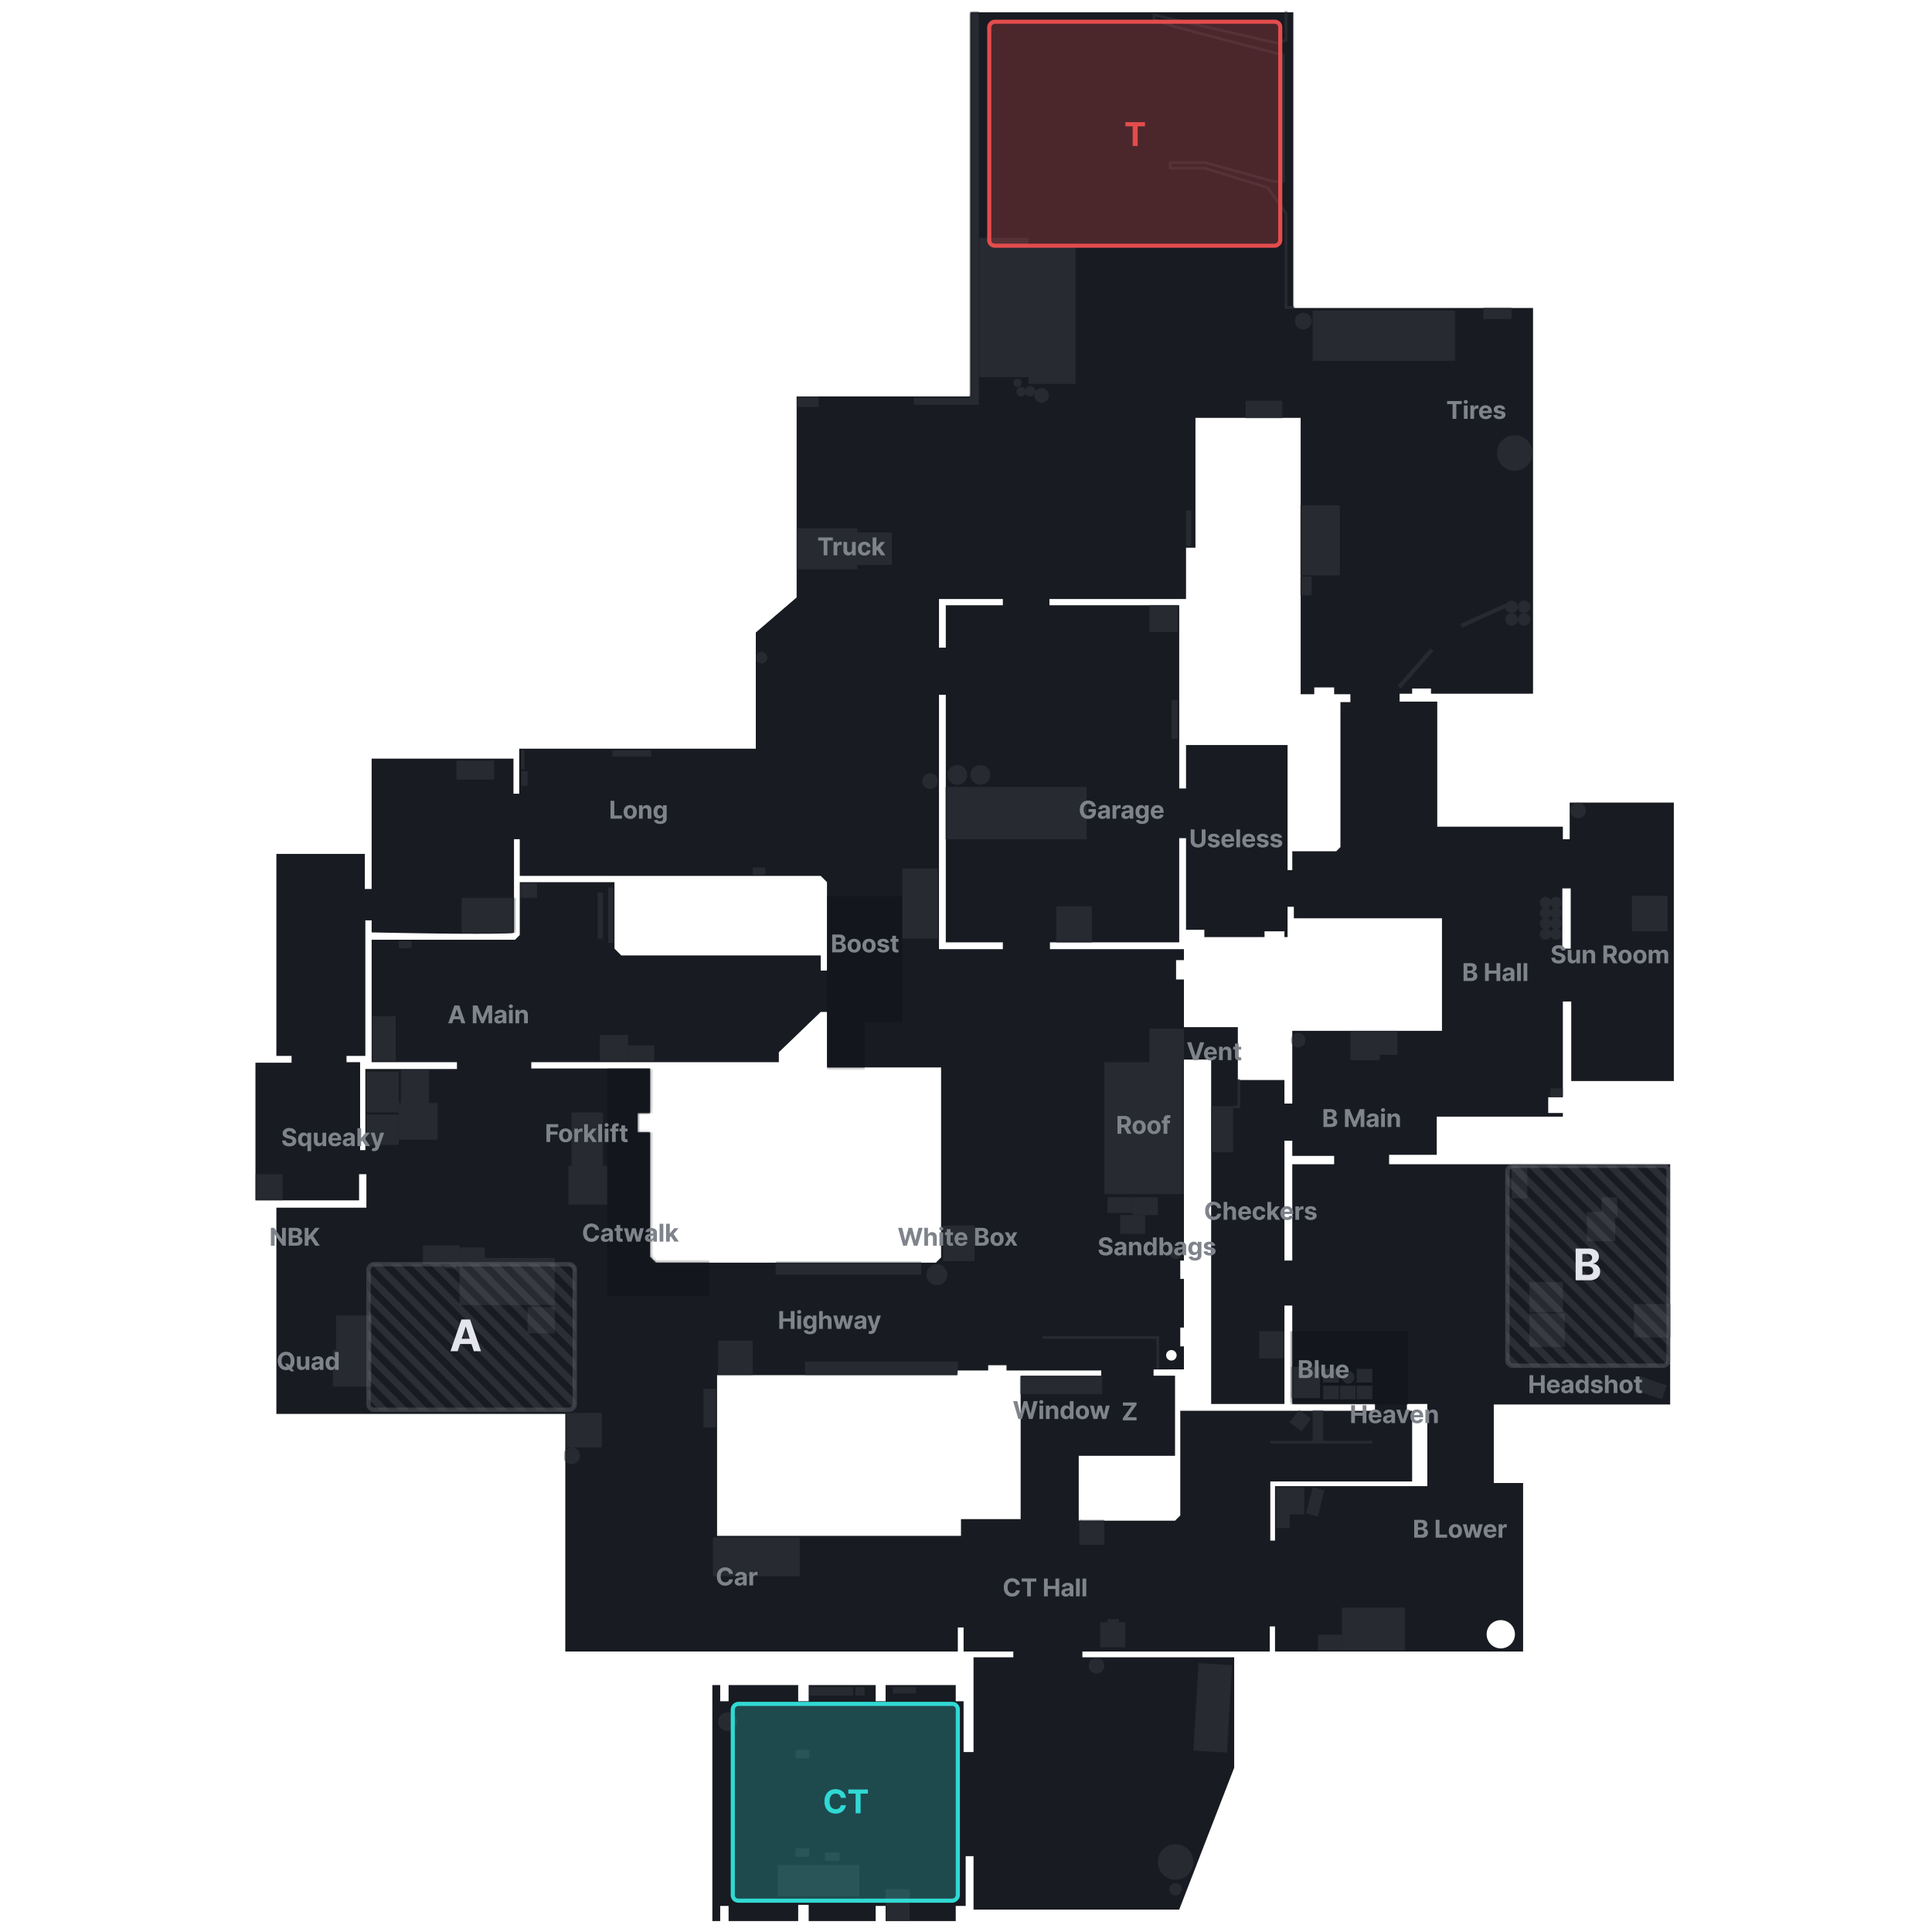
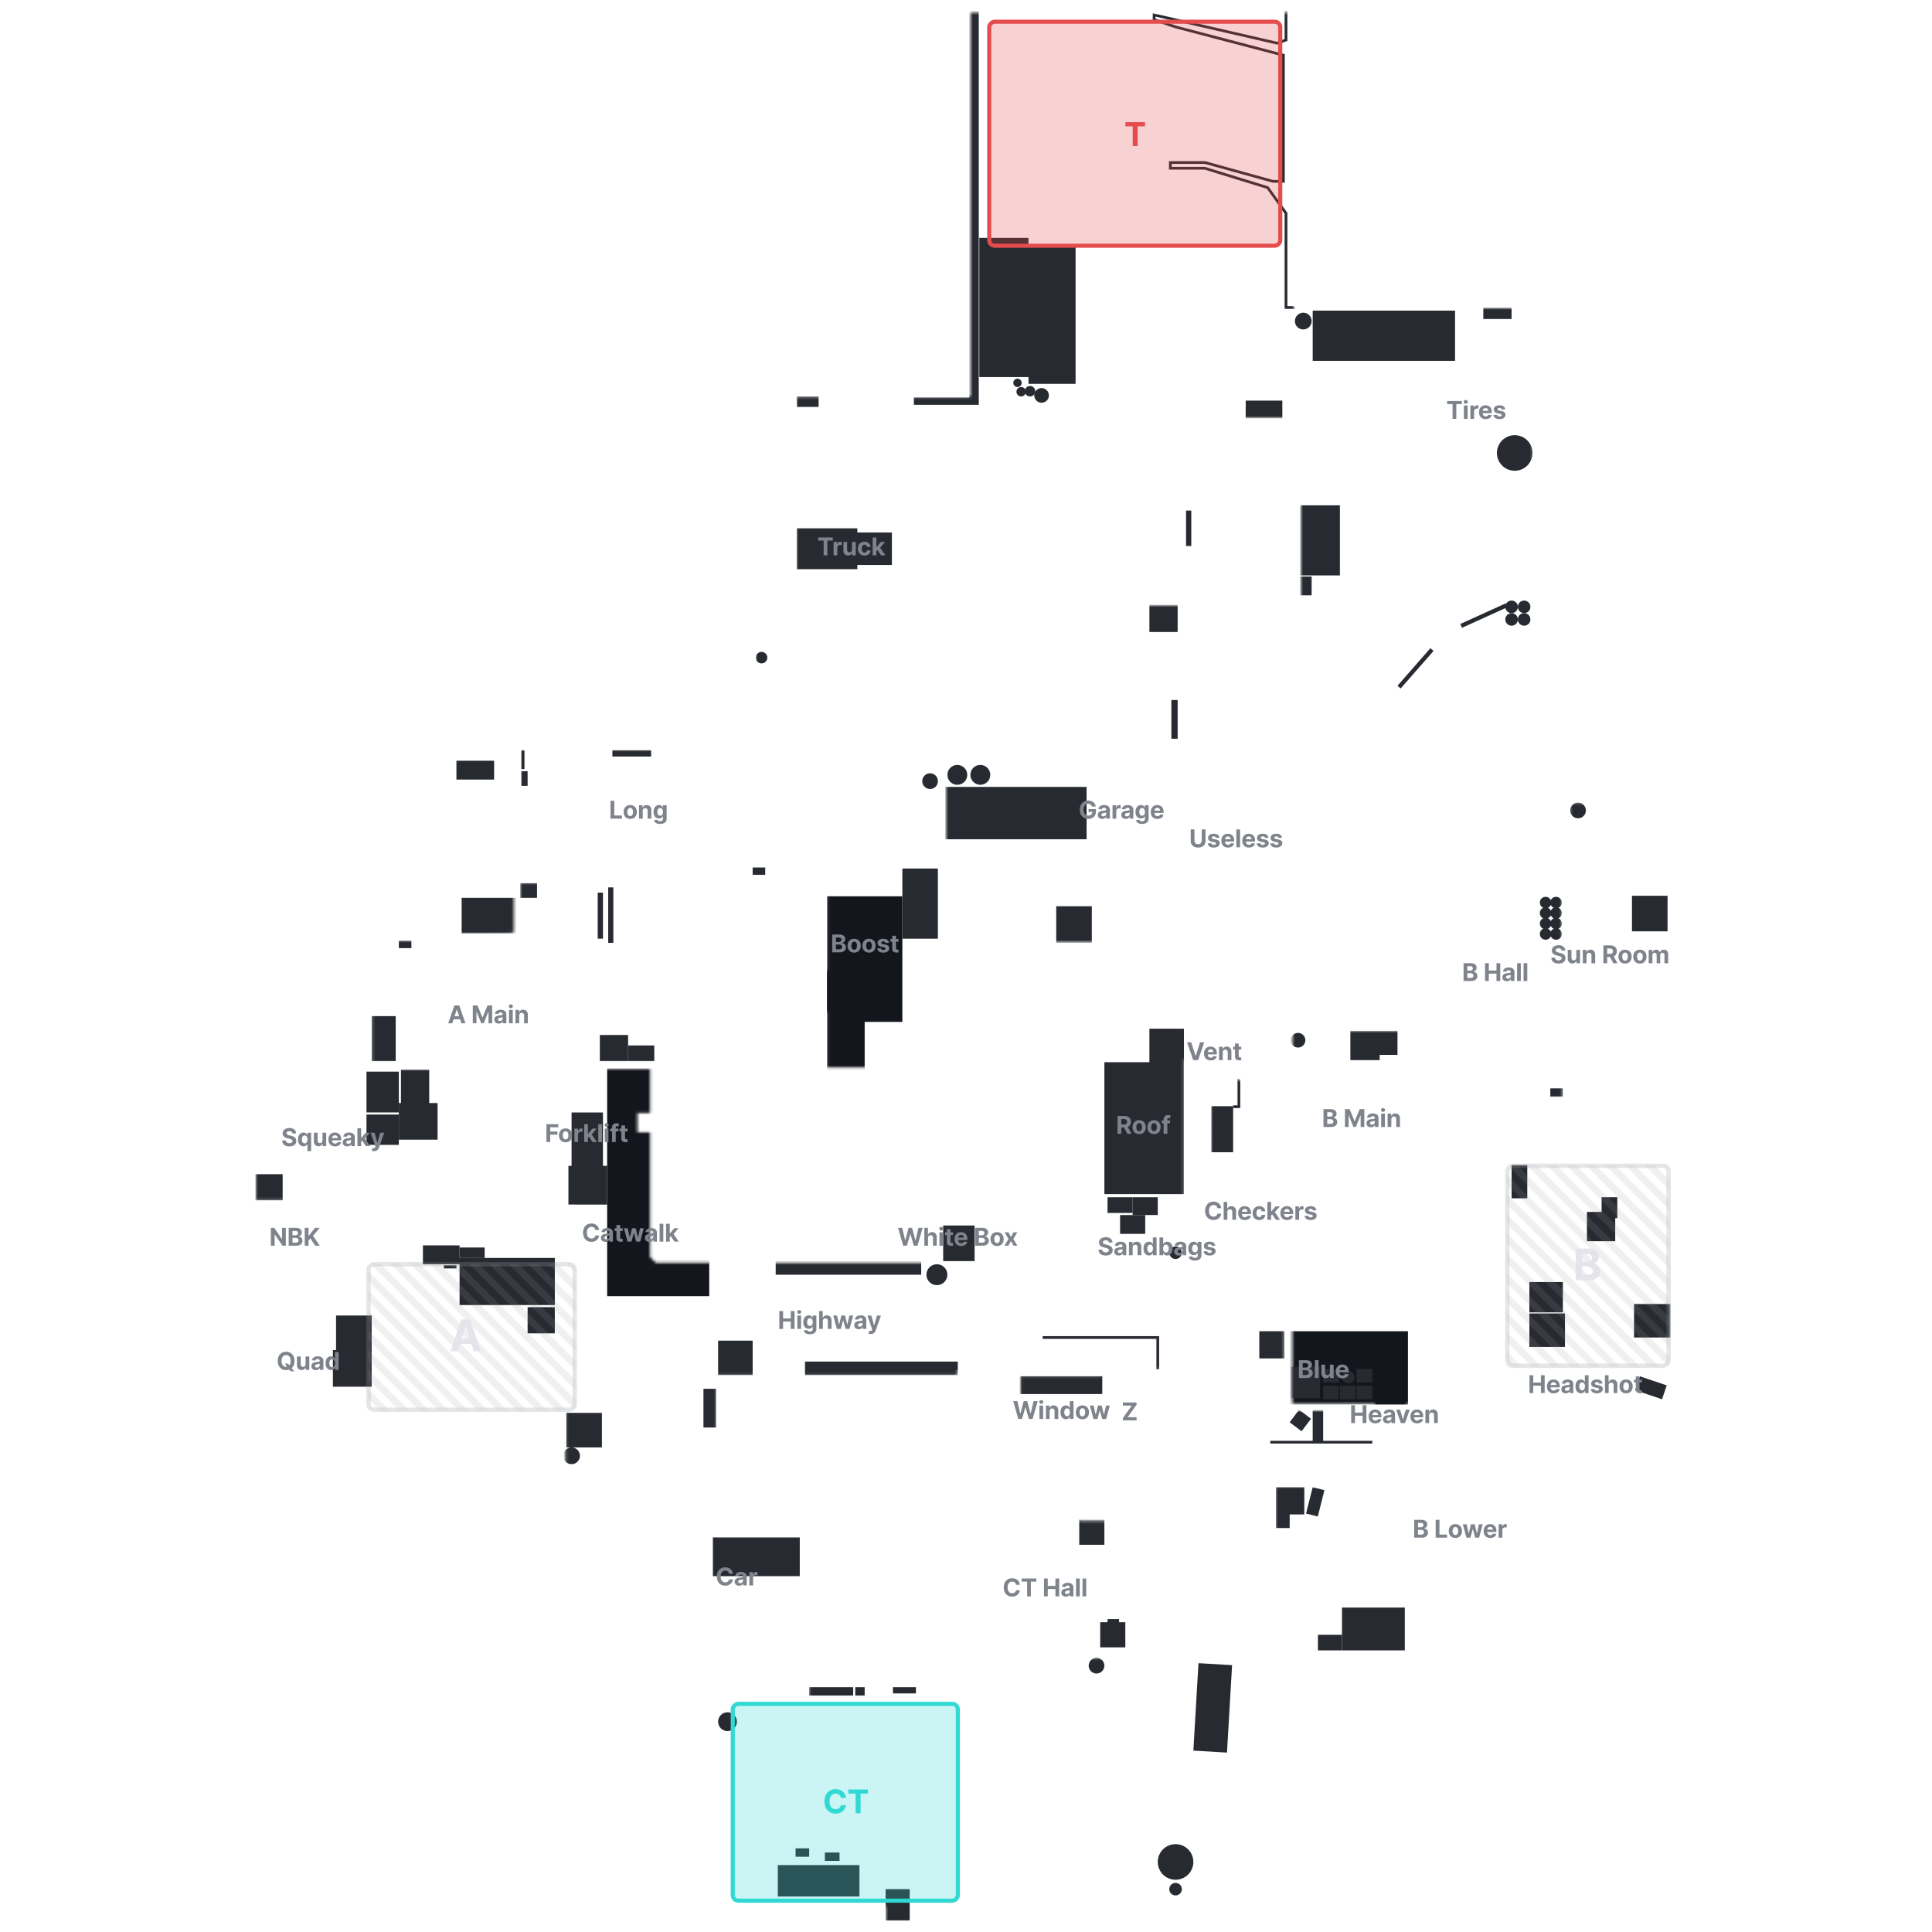
<svg xmlns="http://www.w3.org/2000/svg" width="708" height="708" fill="none">
-   <path fill="#181B21" fill-rule="evenodd" d="M261.052 704h2.877v-5.562h3.069V704h25.51v-5.946h3.836V704h24.55v-5.562h3.644V704h25.702v-5.562h3.644v-18.221h2.877v19.563h75.378l20.139-51.978v-40.47h-55.622v-2.11h68.665v-9.206h1.918v9.206h90.914v-61.76h-10.741v-28.77h64.637v-88.037H509.051v-3.452h17.454v-14.002h46.224v-1.342h-5.37v-5.755h5.37v-35.099h3.069v29.154h37.593V294.12h-38.168v13.426h-2.494v-4.603h-46.032v-45.84h-13.81v-2.877h4.604v-1.918h6.904v1.918h37.402V112.868h-87.845V4.5H355.61v140.782h-63.678v73.652l-14.96 12.851v42.58h-86.695v16.495h-2.109v-12.851h-51.979v47.758h-2.493v-12.85h-32.415v74.035h5.563v2.494H93.609v50.443h37.977v-9.59h2.685v12.276h-32.99v75.569h105.875v87.078h143.851v-8.823h2.11v8.823h18.221v2.11h-14.577v34.716h-3.644v-18.605h-2.877v-5.945h-25.702v5.945h-3.644v-5.945h-24.55v5.945h-3.836v-5.945h-25.51v5.945h-3.069v-5.945h-2.877V704Zm39.703-348.313h2.301v-32.414l-2.301-2.302H190.469v-13.426h-2.11v34.14c0 .921-34.78.384-52.17 0v-4.411h-2.302v49.677h-6.904v2.301h4.986v32.223h1.918v-29.729h33.566v-2.494h-31.264v-44.881h52.554l1.726-1.727v-19.371h34.716v24.358l2.493 2.494h73.077v5.562Zm73.268 148.454h29.537v-1.918h-34.716v-1.918h-6.713v1.918h-11.316v1.727h-88.037v58.883h89.379v-6.138h21.866v-52.554Zm-6.521-284.633v2.302h-20.907v15.535h-2.493v-17.837h23.4Zm64.637 69.432h2.493v-15.919h37.21v45.84h1.726v-6.905h16.111l1.535-1.534v-53.129h3.644v-2.877h-5.946v-2.494h-7.289v2.494h-4.986V153.145h-38.552v47.566h-3.453v18.797h-50.06v2.302h47.567v67.13Zm38.552 115.465h2.877v-26.661h54.855v-41.237h-54.28v-4.22h-2.301v11.125h-1.151v-2.11h-7.289v2.11h-22.057v-2.686h-6.713v-33.565h-2.493v38.169h-47.375v2.493h49.101v4.028h-2.877v7.097h2.877v17.454h19.755v19.371h17.071v8.632Zm33.181 112.587v-2.493h-30.304V478.44h-2.877v36.059h-26.852V388.293h-9.974v73.652h-1.343v6.713h1.343v17.838h-1.343v6.904h1.343v8.44H422.74v2.301h7.864v29.346h-35.291v23.783h35.291l1.918-1.918v-38.36h71.35Zm-36.634 47.567h-1.726v-21.674h51.978v-25.893h-1.918v-2.493h7.481v30.112h-55.815v19.948Zm3.453-102.614h2.877v-35.291h15.344v-3.069h-15.344v-5.563h-2.877v43.923ZM344.102 254.608h2.493v90.722h20.907v2.493h-23.4v-93.215Zm228.435 70.966h3.069v22.057h-3.069v-22.057ZM303.056 391.17h41.813v69.624l-1.918 1.918H240.337l-2.11-2.11v-45.648h-4.603v-7.097h4.603v-16.303h-43.539v-2.302h90.723v-3.644l15.344-14.769h2.301v20.331ZM431.18 496.662a1.918 1.918 0 1 0-3.837 0 1.918 1.918 0 0 0 3.837 0Zm118.725 97.051a5.179 5.179 0 1 1-.001 10.357 5.179 5.179 0 0 1 .001-10.357Z" clip-rule="evenodd" />
  <mask id="a" width="521" height="700" x="93" y="4" maskUnits="userSpaceOnUse" style="mask-type:alpha">
    <path fill="#C4C4C4" fill-rule="evenodd" d="M261.052 704h2.877v-5.562h3.069V704h25.51v-5.946h3.836V704h24.55v-5.562h3.644V704h25.702v-5.562h3.644v-18.221h2.877v19.563h75.378l20.139-51.978v-40.47h-55.622v-2.11h68.665v-9.206h1.918v9.206h90.914v-61.76h-10.741v-28.77h64.637v-88.037H509.051v-3.452h17.454v-14.002h46.224v-1.342h-5.37v-5.755h5.37v-35.099h3.069v29.154h37.593V294.12h-38.168v13.426h-2.494v-4.603h-46.032v-45.84h-13.81v-2.877h4.604v-1.918h6.904v1.918h37.402V112.868h-87.845V4.5H355.61v140.782h-63.678v73.652l-14.96 12.851v42.58h-86.695v16.495h-2.109v-12.851h-51.979v47.758h-2.493v-12.85h-32.415v74.035h5.563v2.494H93.609v50.443h37.977v-9.59h2.685v12.276h-32.99v75.569h105.875v87.078h143.851v-8.823h2.11v8.823h18.221v2.11h-14.577v34.716h-3.644v-18.605h-2.877v-5.945h-25.702v5.945h-3.644v-5.945h-24.55v5.945h-3.836v-5.945h-25.51v5.945h-3.069v-5.945h-2.877V704Zm39.703-348.313h2.301v-32.414l-2.301-2.302H190.469v-13.426h-2.11v34.14c0 .921-34.78.384-52.17 0v-4.411h-2.302v49.677h-6.904v2.301h4.986v32.223h1.918v-29.729h33.566v-2.494h-31.264v-44.881h52.554l1.726-1.727v-19.371h34.716v24.358l2.493 2.494h73.077v5.562Zm73.268 148.454h29.537v-1.918h-34.716v-1.918h-6.713v1.918h-11.316v1.727h-88.037v58.883h89.379v-6.138h21.866v-52.554Zm-6.521-284.633v2.302h-20.907v15.535h-2.493v-17.837h23.4Zm64.637 69.432h2.493v-15.919h37.21v45.84h1.726v-6.905h16.111l1.535-1.534v-53.129h3.644v-2.877h-5.946v-2.494h-7.289v2.494h-4.986V153.145h-38.552v47.566h-3.453v18.797h-50.06v2.302h47.567v67.13Zm38.552 115.465h2.877v-26.661h54.855v-41.237h-54.28v-4.22h-2.301v11.125h-1.151v-2.11h-7.289v2.11h-22.057v-2.686h-6.713v-33.565h-2.493v38.169h-47.375v2.493h49.101v4.028h-2.877v7.097h2.877v17.454h19.755v19.371h17.071v8.632Zm33.181 112.587v-2.493h-30.304V478.44h-2.877v36.059h-26.852V388.293h-9.974v73.652h-1.343v6.713h1.343v17.838h-1.343v6.904h1.343v8.44H422.74v2.301h7.864v29.346h-35.291v23.783h35.291l1.918-1.918v-38.36h71.35Zm-36.634 47.567h-1.726v-21.674h51.978v-25.893h-1.918v-2.493h7.481v30.112h-55.815v19.948Zm3.453-102.614h2.877v-35.291h15.344v-3.069h-15.344v-5.563h-2.877v43.923ZM344.102 254.608h2.493v90.722h20.907v2.493h-23.4v-93.215Zm228.435 70.966h3.069v22.057h-3.069v-22.057ZM303.056 391.17h41.813v69.624l-1.918 1.918H240.337l-2.11-2.11v-45.648h-4.603v-7.097h4.603v-16.303h-43.539v-2.302h90.723v-3.644l15.344-14.769h2.301v20.331ZM431.18 496.662a1.918 1.918 0 1 0-3.837 0 1.918 1.918 0 0 0 3.837 0Zm118.725 97.051a5.179 5.179 0 1 1-.001 10.357 5.179 5.179 0 0 1 .001-10.357Z" clip-rule="evenodd" />
  </mask>
  <g fill="#13161C" mask="url(#a)">
    <path d="M222.5 474.989v-83.434h37.401V474.989H222.5ZM316.866 374.485v17.646h-13.809v-63.678h27.619v46.032h-13.81ZM472.609 514.692V487.84h43.347v26.852z" />
  </g>
  <mask id="b" width="521" height="700" x="93" y="4" maskUnits="userSpaceOnUse" style="mask-type:alpha">
    <path fill="#C4C4C4" fill-rule="evenodd" d="M261.052 704h2.877v-5.562h3.069V704h25.51v-5.946h3.836V704h24.55v-5.562h3.644V704h25.702v-5.562h3.644v-18.221h2.877v19.563h75.378l20.139-51.978v-40.47h-55.622v-2.11h68.665v-9.206h1.918v9.206h90.914v-61.76h-10.741v-28.77h64.637v-88.037H509.051v-3.452h17.454v-14.002h46.224v-1.342h-5.37v-5.755h5.37v-35.099h3.069v29.154h37.593V294.12h-38.168v13.426h-2.494v-4.603h-46.032v-45.84h-13.81v-2.877h4.604v-1.918h6.904v1.918h37.402V112.868h-87.845V4.5H355.61v140.782h-63.678v73.652l-14.96 12.851v42.58h-86.695v16.495h-2.109v-12.851h-51.979v47.758h-2.493v-12.85h-32.415v74.035h5.563v2.494H93.609v50.443h37.977v-9.59h2.685v12.276h-32.99v75.569h105.875v87.078h143.851v-8.823h2.11v8.823h18.221v2.11h-14.577v34.716h-3.644v-18.605h-2.877v-5.945h-25.702v5.945h-3.644v-5.945h-24.55v5.945h-3.836v-5.945h-25.51v5.945h-3.069v-5.945h-2.877V704Zm39.703-348.313h2.301v-32.414l-2.301-2.302H190.469v-13.426h-2.11v34.14c0 .921-34.78.384-52.17 0v-4.411h-2.302v49.677h-6.904v2.301h4.986v32.223h1.918v-29.729h33.566v-2.494h-31.264v-44.881h52.554l1.726-1.727v-19.371h34.716v24.358l2.493 2.494h73.077v5.562Zm73.268 148.454h29.537v-1.918h-34.716v-1.918h-6.713v1.918h-11.316v1.727h-88.037v58.883h89.379v-6.138h21.866v-52.554Zm-6.521-284.633v2.302h-20.907v15.535h-2.493v-17.837h23.4Zm64.637 69.432h2.493v-15.919h37.21v45.84h1.726v-6.905h16.111l1.535-1.534v-53.129h3.644v-2.877h-5.946v-2.494h-7.289v2.494h-4.986V153.145h-38.552v47.566h-3.453v18.797h-50.06v2.302h47.567v67.13Zm38.552 115.465h2.877v-26.661h54.855v-41.237h-54.28v-4.22h-2.301v11.125h-1.151v-2.11h-7.289v2.11h-22.057v-2.686h-6.713v-33.565h-2.493v38.169h-47.375v2.493h49.101v4.028h-2.877v7.097h2.877v17.454h19.755v19.371h17.071v8.632Zm33.181 112.587v-2.493h-30.304V478.44h-2.877v36.059h-26.852V388.293h-9.974v73.652h-1.343v6.713h1.343v17.838h-1.343v6.904h1.343v8.44H422.74v2.301h7.864v29.346h-35.291v23.783h35.291l1.918-1.918v-38.36h71.35Zm-36.634 47.567h-1.726v-21.674h51.978v-25.893h-1.918v-2.493h7.481v30.112h-55.815v19.948Zm3.453-102.614h2.877v-35.291h15.344v-3.069h-15.344v-5.563h-2.877v43.923ZM344.102 254.608h2.493v90.722h20.907v2.493h-23.4v-93.215Zm228.435 70.966h3.069v22.057h-3.069v-22.057ZM303.056 391.17h41.813v69.624l-1.918 1.918H240.337l-2.11-2.11v-45.648h-4.603v-7.097h4.603v-16.303h-43.539v-2.302h90.723v-3.644l15.344-14.769h2.301v20.331ZM431.18 496.662a1.918 1.918 0 1 0-3.837 0 1.918 1.918 0 0 0 3.837 0Zm118.725 97.051a5.179 5.179 0 1 1-.001 10.357 5.179 5.179 0 0 1 .001-10.357Z" clip-rule="evenodd" />
  </mask>
  <g mask="url(#b)">
    <path fill="#272A30" d="M285.027 694.986v-11.508h29.921v11.508zM261.244 577.603V563.41h31.839v14.193zM257.791 523.132v-14.193h4.603v14.193zM207.539 530.421v-12.659h13.043v12.659zM193.346 488.607v-9.59h9.974v9.59zM168.412 478.249v-17.262h34.908v17.262zM154.986 463.29v-6.905h13.426v6.905zM121.996 508.171v-13.426h14.193v13.426z" />
    <path fill="#272A30" d="M123.146 494.746v-12.659h13.043v12.659zM93.61 439.89v-9.59h9.973v9.59zM134.271 419.559v-11.124h11.892v11.124zM208.307 441.424v-14.193H222.5v14.193zM209.457 427.23v-19.564h11.508v19.564zM219.814 388.871v-9.59h10.357v9.59zM263.162 503.951v-12.659h12.659v12.659zM295 503.951v-4.987h56.006v4.987zM284.26 467.126v-4.987h53.321v4.987zM345.637 462.138v-13.043h11.508v13.043zM410.465 452.165v-6.905h9.206v6.905zM461.484 497.815v-9.974h9.206v9.974zM553.934 439.123v-12.275h5.754v12.275zM560.455 493.594v-12.275h13.043v12.275zM560.455 480.936v-11.124h12.275v11.124zM598.814 490.142v-12.275h13.426v12.275zM581.553 454.849v-10.741h10.357v10.741zM598.047 341.303V328.26h13.043v13.043z" />
    <path fill="#272A30" d="M586.924 446.411v-7.672h5.754v7.672zM599.229 509.45l1.718-5.088 9.842 3.324-1.718 5.088zM472.992 512.392v-11.508h10.741v11.508zM484.885 512.774v-4.987h5.754v4.987zM481.049 528.501v-11.892h3.836v11.892zM467.623 559.957v-4.987h4.987v4.987zM467.623 554.97v-9.974h10.357v9.974zM491.789 604.84v-15.728h23.016v15.728z" />
    <path fill="#272A30" d="M482.967 604.84v-5.754h8.823v5.754z" />
    <path stroke="#272A30" d="M465.512 528.501h37.401M454.004 395.393v10.165h-2.109" />
    <path fill="#272A30" d="m472.609 521.213 3.455-4.59 4.373 3.29-3.455 4.59zM478.613 554.654l2.435-9.656 4.301 1.085-2.435 9.656zM491.021 512.774v-4.987h5.754v4.987zM497.16 512.774v-4.987h5.754v4.987zM497.16 506.636v-4.987h5.754v4.987zM484.885 506.636v-4.987h5.754v4.987zM443.84 422.244v-16.878h8.056v16.878zM421.207 389.253v-12.275h12.659v12.275zM404.711 437.588v-48.334h29.154v48.334zM330.676 343.99v-25.701h13.043v25.701zM387.066 345.523v-13.426h13.043v13.426zM346.404 307.548v-19.18h51.786v19.18zM291.932 208.577v-14.96h22.249v14.96zM314.182 207.042V195.15h12.659v11.892zM291.932 149.119v-3.836h8.056v3.836zM334.896 148.352v-2.685h23.783v2.685zM355.227 145.667V4.118h3.452v141.549zM376.9 87.166h-18.029v51.019H376.9v2.494h17.263V90.235H376.9v-3.069ZM429.262 270.721v-14.193h2.302v14.193zM421.207 231.594v-9.974h10.357v9.974zM434.633 200.138v-13.043h1.918v13.043zM456.498 153.338v-6.521h13.426v6.521zM476.445 210.879v-25.701h14.577v25.701zM494.857 388.488v-10.741h10.741v10.741zM505.6 386.569v-8.823h6.521v8.823zM568.127 401.913v-3.069h4.603v3.069zM476.445 218.167v-6.905h4.22v6.905zM512.121 251.297l12.058-13.76 1.154 1.01-12.058 13.761zM535.137 228.662l16.66-7.561.635 1.397-16.661 7.56zM481.049 132.24v-18.413h52.17v18.413zM543.576 116.896v-4.22h10.357v4.22z" />
    <path stroke="#272A30" d="M474.526 112.677h-3.26V78.153l-6.713-9.399-23.017-7.096h-12.659v-2.11h12.659l24.935 6.905h3.836V20.229L430.796 9.87l-7.864-2.685V5.46l45.073 10.357 3.261-1.15V3.924" />
    <path fill="#272A30" d="M405.863 444.494v-5.754h9.206v5.754zM373.639 510.857v-6.521h30.305v6.521z" />
    <path stroke="#272A30" d="M424.274 501.843v-11.7h-42.196" />
    <path fill="#272A30" d="M415.068 445.261v-6.521h9.206v6.521zM230.172 388.871v-5.754h9.59v5.754zM219.047 343.99v-16.878h1.918v16.878zM222.883 345.523v-20.331h1.918v20.331zM190.66 329.028v-5.37h6.138v5.37zM169.18 342.071v-13.043h19.947v13.043zM167.262 285.682v-6.905h13.81v6.905zM191.045 287.982v-5.37h2.302v5.37zM191.045 281.846v-6.905h1.151v6.905zM224.418 277.242v-2.302h14.193v2.302zM275.82 320.59v-2.685h4.603v2.685zM134.271 407.667v-14.96h11.892v14.96z" />
-     <path fill="#272A30" d="M146.162 417.642v-13.426h14.193v13.426zM146.93 404.215V391.94h10.357v12.275zM136.189 388.871v-16.495h8.823v16.495zM146.162 347.442v-2.685h4.603v2.685zM162.658 464.824v-1.151h4.603v1.151zM168.412 460.988v-3.836h9.206v3.836zM291.549 680.409v-3.069h4.987v3.069zM302.289 681.943v-3.069h5.37v3.069zM291.549 644.351v-3.069h4.987v3.069zM296.535 621.334v-3.069h16.111v3.069zM313.414 621.334v-3.069h3.452v3.069zM327.223 620.567v-2.302h8.439v2.302zM324.539 703.809v-11.508h8.823v11.508zM403.178 603.688v-9.206h9.206v9.206zM395.504 566.095v-9.206h9.206v9.206zM405.863 594.482v-1.151h4.22v1.151zM437.318 641.533l1.873-32.044 12.32.72-1.872 32.044z" />
+     <path fill="#272A30" d="M146.162 417.642v-13.426h14.193v13.426zM146.93 404.215V391.94h10.357v12.275zM136.189 388.871v-16.495h8.823v16.495zM146.162 347.442v-2.685h4.603v2.685zM162.658 464.824v-1.151h4.603v1.151zM168.412 460.988v-3.836h9.206v3.836zM291.549 680.409v-3.069h4.987v3.069zM302.289 681.943v-3.069h5.37v3.069zM291.549 644.351v-3.069v3.069zM296.535 621.334v-3.069h16.111v3.069zM313.414 621.334v-3.069h3.452v3.069zM327.223 620.567v-2.302h8.439v2.302zM324.539 703.809v-11.508h8.823v11.508zM403.178 603.688v-9.206h9.206v9.206zM395.504 566.095v-9.206h9.206v9.206zM405.863 594.482v-1.151h4.22v1.151zM437.318 641.533l1.873-32.044 12.32.72-1.872 32.044z" />
    <circle cx="266.615" cy="630.924" r="3.452" fill="#272A30" transform="rotate(-90 266.615 630.924)" />
    <circle cx="209.457" cy="533.488" r="3.069" fill="#272A30" transform="rotate(-90 209.457 533.488)" />
    <circle cx="343.334" cy="467.125" r="3.836" fill="#272A30" transform="rotate(-90 343.334 467.125)" />
    <circle cx="340.842" cy="286.257" r="2.877" fill="#272A30" transform="rotate(-90 340.842 286.257)" />
    <circle cx="279.081" cy="240.992" r="2.11" fill="#272A30" transform="rotate(-90 279.081 240.992)" />
    <circle cx="350.816" cy="283.956" r="3.644" fill="#272A30" transform="rotate(-90 350.816 283.956)" />
    <circle cx="372.872" cy="140.296" r="1.534" fill="#272A30" transform="rotate(-90 372.872 140.296)" />
    <circle cx="374.215" cy="143.556" r="1.726" fill="#272A30" transform="rotate(-90 374.215 143.556)" />
    <circle cx="377.475" cy="143.365" r="1.918" fill="#272A30" transform="rotate(-90 377.475 143.365)" />
    <circle cx="381.695" cy="144.899" r="2.685" fill="#272A30" transform="rotate(-90 381.695 144.899)" />
    <circle cx="477.596" cy="117.664" r="3.069" fill="#272A30" transform="rotate(-90 477.596 117.664)" />
    <circle cx="555.084" cy="165.998" r="6.521" fill="#272A30" transform="rotate(-90 555.084 165.998)" />
    <circle cx="558.536" cy="222.387" r="2.302" fill="#272A30" transform="rotate(-90 558.536 222.387)" />
    <circle cx="553.932" cy="222.387" r="2.302" fill="#272A30" transform="rotate(-90 553.932 222.387)" />
    <circle cx="558.536" cy="226.99" r="2.302" fill="#272A30" transform="rotate(-90 558.536 226.99)" />
    <circle cx="553.932" cy="226.99" r="2.302" fill="#272A30" transform="rotate(-90 553.932 226.99)" />
    <circle cx="578.291" cy="296.998" r="2.877" fill="#272A30" transform="rotate(-90 578.291 296.998)" />
    <circle cx="570.237" cy="330.755" r="2.11" fill="#272A30" transform="rotate(-90 570.237 330.755)" />
    <circle cx="566.401" cy="330.755" r="2.11" fill="#272A30" transform="rotate(-90 566.401 330.755)" />
    <circle cx="570.237" cy="334.592" r="2.11" fill="#272A30" transform="rotate(-90 570.237 334.592)" />
    <circle cx="566.401" cy="334.592" r="2.11" fill="#272A30" transform="rotate(-90 566.401 334.592)" />
    <circle cx="570.237" cy="338.426" r="2.11" fill="#272A30" transform="rotate(-90 570.237 338.426)" />
    <circle cx="566.401" cy="338.426" r="2.11" fill="#272A30" transform="rotate(-90 566.401 338.426)" />
    <circle cx="570.237" cy="342.263" r="2.11" fill="#272A30" transform="rotate(-90 570.237 342.263)" />
    <circle cx="566.401" cy="342.263" r="2.11" fill="#272A30" transform="rotate(-90 566.401 342.263)" />
    <circle cx="475.677" cy="381.199" r="2.685" fill="#272A30" transform="rotate(-90 475.677 381.199)" />
    <circle cx="430.796" cy="459.071" r="2.302" fill="#272A30" transform="rotate(-90 430.796 459.071)" />
    <circle cx="494.091" cy="504.719" r="2.302" fill="#272A30" transform="rotate(-90 494.091 504.719)" />
    <circle cx="359.254" cy="283.956" r="3.644" fill="#272A30" transform="rotate(-90 359.254 283.956)" />
    <circle cx="430.797" cy="682.328" r="6.521" fill="#272A30" transform="rotate(-90 430.797 682.328)" />
    <circle cx="430.796" cy="692.301" r="2.302" fill="#272A30" transform="rotate(-90 430.796 692.301)" />
    <circle cx="401.834" cy="610.401" r="2.877" fill="#272A30" transform="rotate(-90 401.834 610.401)" />
  </g>
  <rect width="72.117" height="82.475" x="268.531" y="696.52" fill="#30D9D4" fill-opacity=".25" stroke="#30D9D4" stroke-width="1.5" rx="2" transform="rotate(-90 268.531 696.52)" />
  <rect width="82.091" height="106.642" x="362.514" y="90.045" fill="#E44C4D" fill-opacity=".25" stroke="#E44C4D" stroke-width="1.5" rx="2" transform="rotate(-90 362.514 90.045)" />
  <path fill="#E44C4D" d="M412.418 46.295v-1.522h7.168v1.522h-2.672V53.5h-1.824v-7.206h-2.672Z" />
  <path fill="#30D9D4" d="M309.993 658.829h-1.866a1.829 1.829 0 0 0-.209-.644 1.627 1.627 0 0 0-.405-.485 1.774 1.774 0 0 0-.571-.307 2.18 2.18 0 0 0-.694-.107c-.452 0-.846.112-1.181.337-.335.221-.595.545-.78.971-.184.424-.277.938-.277 1.543 0 .622.093 1.145.277 1.568.188.424.449.743.784.959.336.216.723.324 1.164.324.247 0 .476-.033.686-.098a1.642 1.642 0 0 0 .976-.75c.11-.182.187-.389.23-.622l1.866.008a3.37 3.37 0 0 1-.362 1.159c-.19.37-.447.701-.771.993a3.64 3.64 0 0 1-1.151.691 4.24 4.24 0 0 1-1.504.251c-.778 0-1.475-.176-2.088-.528-.611-.353-1.094-.863-1.449-1.53-.352-.668-.528-1.476-.528-2.425 0-.952.179-1.761.537-2.429.357-.668.843-1.176 1.457-1.526.614-.352 1.304-.528 2.071-.528.506 0 .974.071 1.406.213.435.142.82.35 1.155.622.335.27.608.601.818.993.213.392.35.841.409 1.347Zm.883-1.534v-1.522h7.168v1.522h-2.672v7.206h-1.824v-7.206h-2.672Z" />
  <rect width="73.268" height="59.075" x="552.398" y="500.499" stroke="#999CA2" stroke-opacity=".25" stroke-width="1.6" rx="2" transform="rotate(-90 552.398 500.499)" />
  <mask id="c" width="60" height="74" x="552" y="427" maskUnits="userSpaceOnUse" style="mask-type:alpha">
    <rect width="73.268" height="59.075" x="552.398" y="500.5" fill="#C4C4C4" rx="2" transform="rotate(-90 552.398 500.5)" />
  </mask>
  <g fill="#999CA2" fill-opacity=".15" mask="url(#c)">
    <path d="m651.535 454.273-88.596-88.665 1.798-1.8 88.597 88.665zM655.133 465.085l-88.596-88.665 1.798-1.8 88.597 88.665zM651.535 468.685l-88.596-88.665 1.798-1.8 88.597 88.665zM647.936 472.286l-88.596-88.665 1.798-1.8 88.597 88.665zM644.338 475.886l-88.596-88.665 1.798-1.8 88.597 88.665zM640.74 479.488l-88.596-88.665 1.798-1.8 88.597 88.665zM637.143 483.088l-88.596-88.665 1.798-1.8 88.597 88.665zM633.545 486.688l-88.596-88.665 1.798-1.8 88.597 88.665zM629.947 490.289l-88.596-88.665 1.798-1.8 88.597 88.665zM626.35 493.89l-88.596-88.665 1.798-1.8 88.597 88.665zM622.752 497.49l-88.596-88.665 1.798-1.8 88.597 88.665zM619.154 501.091l-88.596-88.665 1.798-1.8 88.597 88.665zM615.557 504.692l-88.596-88.665 1.798-1.8 88.597 88.665zM611.959 508.292l-88.596-88.665 1.798-1.8 88.597 88.665zM608.359 511.893l-88.596-88.665 1.798-1.8 88.597 88.665zM604.762 515.493l-88.596-88.665 1.798-1.8 88.597 88.665zM601.164 519.094l-88.596-88.665 1.798-1.8 88.597 88.665zM597.566 522.694l-88.596-88.665 1.798-1.8 88.597 88.665zM593.969 526.296l-88.596-88.665 1.798-1.8 88.597 88.665zM590.371 529.895l-88.596-88.665 1.798-1.8 88.597 88.665zM586.773 533.496l-88.596-88.665 1.798-1.8 88.597 88.665zM583.176 537.097l-88.596-88.665 1.798-1.8 88.597 88.665z" />
  </g>
  <rect width="53.321" height="75.57" x="135.039" y="516.611" stroke="#999CA2" stroke-opacity=".25" stroke-width="1.6" rx="2" transform="rotate(-90 135.039 516.611)" />
  <mask id="d" width="76" height="54" x="135" y="463" maskUnits="userSpaceOnUse" style="mask-type:alpha">
    <rect width="53.321" height="75.57" x="135.039" y="516.611" fill="#C4C4C4" rx="2" transform="rotate(-90 135.039 516.611)" />
  </mask>
  <g fill="#999CA2" fill-opacity=".15" mask="url(#d)">
    <path d="m250.535 484.273-88.596-88.665 1.798-1.8 88.597 88.665zM254.133 495.085l-88.596-88.665 1.798-1.8 88.597 88.665zM250.535 498.685l-88.596-88.665 1.798-1.8 88.597 88.665zM246.936 502.286l-88.596-88.665 1.798-1.8 88.597 88.665zM243.338 505.886l-88.596-88.665 1.798-1.8 88.597 88.665zM239.74 509.488l-88.596-88.665 1.798-1.8 88.597 88.665zM236.143 513.088l-88.596-88.665 1.798-1.8 88.597 88.665zM232.545 516.688l-88.596-88.665 1.798-1.8 88.597 88.665zM228.947 520.289l-88.596-88.665 1.798-1.8 88.597 88.665zM225.35 523.89l-88.596-88.665 1.798-1.8 88.597 88.665zM221.752 527.49l-88.596-88.665 1.798-1.8 88.597 88.665zM218.154 531.091l-88.596-88.665 1.798-1.8 88.597 88.665zM214.557 534.692l-88.596-88.665 1.798-1.8 88.597 88.665zM210.959 538.292l-88.596-88.665 1.798-1.8 88.597 88.665zM207.359 541.893l-88.596-88.665 1.798-1.8 88.597 88.665zM203.762 545.493l-88.596-88.665 1.798-1.8 88.597 88.665zM200.164 549.094l-88.596-88.665 1.798-1.8 88.597 88.665zM196.566 552.694l-88.596-88.665 1.798-1.8 88.597 88.665zM192.969 556.296l-88.596-88.665 1.798-1.8 88.597 88.665zM189.371 559.895l-88.596-88.665 1.798-1.8 88.597 88.665zM185.773 563.496l-88.596-88.665 1.798-1.8 88.597 88.665zM182.176 567.097 93.58 478.432l1.798-1.8 88.597 88.665z" />
  </g>
  <path fill="#E3E5EA" d="M577.404 469.173v-11.636h4.659c.856 0 1.57.127 2.142.381.572.253 1.002.606 1.29 1.056.288.447.432.963.432 1.546 0 .454-.091.854-.273 1.199a2.36 2.36 0 0 1-.75.841 3.068 3.068 0 0 1-1.08.46v.114a2.657 2.657 0 0 1 2.194 1.346c.242.413.363.905.363 1.477 0 .618-.153 1.169-.46 1.654-.303.481-.752.862-1.347 1.142-.594.28-1.327.42-2.198.42h-4.972Zm2.46-2.011h2.006c.685 0 1.185-.131 1.5-.392.314-.265.471-.617.471-1.057 0-.322-.077-.606-.233-.852a1.579 1.579 0 0 0-.664-.58c-.284-.14-.623-.21-1.017-.21h-2.063v3.091Zm0-4.756h1.824c.337 0 .636-.058.898-.176a1.5 1.5 0 0 0 .625-.511c.155-.22.233-.483.233-.79 0-.42-.15-.759-.449-1.017-.296-.258-.716-.386-1.262-.386h-1.869v2.88ZM167.714 495.173h-2.636l4.017-11.636h3.17l4.012 11.636h-2.637l-2.914-8.977h-.091l-2.921 8.977Zm-.164-4.574h6.227v1.921h-6.227v-1.921Z" />
  <g fill="#7F838B" class="labels">
    <path d="M373.736 580.746h-1.4a1.38 1.38 0 0 0-.156-.483 1.231 1.231 0 0 0-.304-.364 1.336 1.336 0 0 0-.428-.23 1.65 1.65 0 0 0-.521-.08c-.339 0-.634.084-.886.253a1.611 1.611 0 0 0-.584.728c-.139.318-.208.703-.208 1.157 0 .467.069.859.208 1.176.14.318.336.558.588.72.251.161.542.242.872.242.186 0 .357-.024.515-.073a1.24 1.24 0 0 0 .732-.563c.083-.136.14-.292.172-.466l1.4.006a2.52 2.52 0 0 1-.272.869 2.59 2.59 0 0 1-.578.745c-.241.217-.529.39-.863.518a3.162 3.162 0 0 1-1.128.188 3.09 3.09 0 0 1-1.566-.396 2.809 2.809 0 0 1-1.087-1.147c-.264-.501-.396-1.107-.396-1.819 0-.714.134-1.321.402-1.821a2.81 2.81 0 0 1 1.093-1.145 3.068 3.068 0 0 1 1.554-.396c.379 0 .731.053 1.054.16.326.106.615.262.867.466.251.203.456.451.613.745.16.294.262.631.307 1.01Zm.662-1.15v-1.141h5.376v1.141h-2.004V585h-1.368v-5.404h-2.004ZM382.58 585v-6.545h1.384v2.7h2.809v-2.7h1.381V585h-1.381v-2.704h-2.809V585h-1.384Zm8.008.093c-.313 0-.592-.055-.837-.163a1.353 1.353 0 0 1-.582-.489c-.14-.218-.211-.488-.211-.812 0-.273.05-.502.15-.687a1.22 1.22 0 0 1 .41-.448c.172-.113.368-.198.588-.255a4.47 4.47 0 0 1 .696-.122c.286-.03.516-.057.691-.083.174-.028.301-.068.38-.121a.267.267 0 0 0 .118-.237v-.019c0-.202-.064-.359-.191-.47-.126-.111-.305-.166-.537-.166-.245 0-.44.054-.585.163a.75.75 0 0 0-.288.403l-1.259-.103c.064-.298.19-.556.377-.773.188-.22.429-.388.725-.505a2.786 2.786 0 0 1 1.036-.179c.273 0 .534.032.783.096.251.064.474.163.668.297.196.134.351.307.463.518.113.209.17.459.17.751V585h-1.291v-.681h-.039a1.379 1.379 0 0 1-.316.406 1.467 1.467 0 0 1-.476.272c-.186.064-.4.096-.643.096Zm.39-.94c.2 0 .377-.039.531-.118a.943.943 0 0 0 .361-.326.846.846 0 0 0 .131-.464v-.521a.702.702 0 0 1-.176.077 3.161 3.161 0 0 1-.246.061c-.092.017-.183.033-.275.048l-.249.035a1.68 1.68 0 0 0-.419.112.665.665 0 0 0-.278.208.504.504 0 0 0-.099.319c0 .186.067.327.201.425a.88.88 0 0 0 .518.144Zm4.712-5.698V585h-1.362v-6.545h1.362Zm2.371 0V585h-1.362v-6.545h1.362ZM268.59 576.746h-1.4a1.38 1.38 0 0 0-.157-.483 1.243 1.243 0 0 0-.732-.594 1.64 1.64 0 0 0-.521-.08c-.338 0-.634.084-.885.253a1.62 1.62 0 0 0-.585.728c-.138.318-.208.703-.208 1.157 0 .467.07.859.208 1.176.141.318.337.558.588.72.252.161.543.242.873.242.185 0 .357-.024.514-.073a1.224 1.224 0 0 0 .732-.563 1.36 1.36 0 0 0 .173-.466l1.4.006a2.626 2.626 0 0 1-.85 1.614c-.241.217-.529.39-.863.518a3.171 3.171 0 0 1-1.129.188 3.094 3.094 0 0 1-1.566-.396 2.806 2.806 0 0 1-1.086-1.147c-.265-.501-.397-1.107-.397-1.819 0-.714.135-1.321.403-1.821a2.81 2.81 0 0 1 1.093-1.145c.46-.264.978-.396 1.553-.396.38 0 .731.053 1.055.16.326.106.615.262.866.466.252.203.456.451.614.745.16.294.262.631.307 1.01Zm2.285 4.347c-.313 0-.592-.055-.837-.163a1.353 1.353 0 0 1-.582-.489c-.14-.218-.211-.488-.211-.812 0-.273.05-.502.151-.687.1-.186.236-.335.409-.448.172-.113.368-.198.588-.255a4.49 4.49 0 0 1 .696-.122c.286-.03.516-.057.691-.083.175-.028.301-.068.38-.121a.267.267 0 0 0 .118-.237v-.019c0-.202-.064-.359-.191-.47-.126-.111-.305-.166-.537-.166-.245 0-.44.054-.585.163a.75.75 0 0 0-.288.403l-1.259-.103c.064-.298.19-.556.377-.773.188-.22.429-.388.726-.505a2.777 2.777 0 0 1 1.035-.179c.273 0 .534.032.783.096.252.064.474.163.668.297.196.134.351.307.463.518.113.209.17.459.17.751V581h-1.291v-.681h-.039a1.379 1.379 0 0 1-.316.406 1.467 1.467 0 0 1-.476.272c-.186.064-.4.096-.643.096Zm.39-.94c.201 0 .377-.039.531-.118a.943.943 0 0 0 .361-.326.846.846 0 0 0 .131-.464v-.521a.702.702 0 0 1-.176.077 3.161 3.161 0 0 1-.246.061c-.092.017-.183.033-.275.048l-.249.035a1.68 1.68 0 0 0-.419.112.665.665 0 0 0-.278.208.504.504 0 0 0-.099.319c0 .186.067.327.201.425a.88.88 0 0 0 .518.144Zm3.35.847v-4.909h1.32v.856h.051c.09-.304.24-.534.451-.69.211-.158.454-.236.729-.236.068 0 .141.004.22.012.079.009.148.021.208.036v1.208a1.669 1.669 0 0 0-.265-.052 2.561 2.561 0 0 0-.31-.022c-.201 0-.38.044-.537.131a.966.966 0 0 0-.371.358 1.03 1.03 0 0 0-.134.531V581h-1.362ZM104.37 499.724h1.177l.591.761.581.678 1.097 1.374h-1.291l-.755-.927-.386-.55-1.014-1.336Zm3.545-.997c0 .714-.136 1.321-.406 1.822a2.812 2.812 0 0 1-1.1 1.147 3.105 3.105 0 0 1-1.559.393 3.1 3.1 0 0 1-1.566-.396 2.81 2.81 0 0 1-1.096-1.147c-.269-.501-.403-1.107-.403-1.819 0-.714.134-1.321.403-1.821a2.792 2.792 0 0 1 1.096-1.145 3.1 3.1 0 0 1 1.566-.396c.577 0 1.097.132 1.559.396.465.262.831.644 1.1 1.145.27.5.406 1.107.406 1.821Zm-1.403 0c0-.462-.07-.852-.208-1.169a1.58 1.58 0 0 0-.578-.723 1.56 1.56 0 0 0-.876-.246c-.335 0-.627.082-.876.246a1.607 1.607 0 0 0-.582.723c-.136.317-.204.707-.204 1.169 0 .463.068.853.204 1.17.139.317.333.558.582.722.249.164.541.246.876.246.334 0 .626-.082.876-.246.249-.164.442-.405.578-.722.138-.317.208-.707.208-1.17Zm5.469 1.183v-2.819h1.362V502h-1.307v-.892h-.051a1.45 1.45 0 0 1-.553.694c-.256.175-.568.262-.937.262-.328 0-.617-.075-.866-.224a1.54 1.54 0 0 1-.585-.636c-.138-.275-.209-.604-.211-.987v-3.126h1.362v2.883c.002.289.08.519.233.687.154.168.359.252.617.252a.974.974 0 0 0 .46-.112.868.868 0 0 0 .345-.338c.09-.149.134-.334.131-.553Zm3.77 2.183a2.06 2.06 0 0 1-.838-.163 1.35 1.35 0 0 1-.581-.489c-.141-.218-.211-.488-.211-.812 0-.273.05-.502.15-.687.1-.186.237-.335.409-.448.173-.113.369-.198.588-.255.222-.058.454-.098.697-.122.285-.03.516-.057.69-.083.175-.028.302-.068.381-.121a.27.27 0 0 0 .118-.237v-.019c0-.202-.064-.359-.192-.47-.126-.111-.305-.166-.537-.166-.245 0-.44.054-.585.163a.747.747 0 0 0-.287.403l-1.26-.103c.064-.298.19-.556.378-.773.187-.22.429-.388.725-.505a2.782 2.782 0 0 1 1.036-.179c.272 0 .533.032.783.096.251.064.474.163.668.297.196.134.35.307.463.518.113.209.169.459.169.751V502h-1.291v-.681h-.038a1.366 1.366 0 0 1-.793.678 1.962 1.962 0 0 1-.642.096Zm.39-.94c.2 0 .377-.039.53-.118a.936.936 0 0 0 .361-.326.838.838 0 0 0 .131-.464v-.521a.693.693 0 0 1-.175.077 3.406 3.406 0 0 1-.521.109l-.25.035a1.671 1.671 0 0 0-.418.112.659.659 0 0 0-.278.208.504.504 0 0 0-.099.319c0 .186.067.327.201.425a.878.878 0 0 0 .518.144Zm5.159.927c-.373 0-.711-.096-1.014-.288-.3-.194-.539-.478-.715-.853-.175-.377-.263-.84-.263-1.387 0-.563.091-1.03.272-1.403.181-.375.422-.655.722-.841.303-.187.634-.281.994-.281.275 0 .504.047.688.141.185.091.334.206.447.345.115.136.202.27.262.402h.042v-2.46h1.358V502h-1.342v-.786h-.058a1.758 1.758 0 0 1-.272.406 1.347 1.347 0 0 1-.45.329 1.556 1.556 0 0 1-.671.131Zm.431-1.084c.22 0 .405-.059.556-.179.154-.121.271-.29.352-.508.083-.217.124-.472.124-.764 0-.291-.04-.545-.121-.76a1.09 1.09 0 0 0-.352-.499.893.893 0 0 0-.559-.176.882.882 0 0 0-.566.183 1.111 1.111 0 0 0-.348.505 2.161 2.161 0 0 0-.118.747c0 .286.039.538.118.758.081.217.197.388.348.511a.881.881 0 0 0 .566.182ZM104.738 449.955v6.545h-1.195l-2.848-4.12h-.048v4.12h-1.384v-6.545h1.215l2.825 4.116h.057v-4.116h1.378Zm1.062 6.545v-6.545h2.621c.482 0 .883.071 1.205.214.322.142.564.341.725.594.162.252.243.541.243.869 0 .256-.051.481-.153.675a1.323 1.323 0 0 1-.422.473 1.735 1.735 0 0 1-.607.259v.064a1.505 1.505 0 0 1 1.234.757c.136.232.204.509.204.831a1.7 1.7 0 0 1-.259.93c-.17.271-.423.485-.757.642-.335.158-.747.237-1.237.237H105.8Zm1.384-1.131h1.128c.386 0 .667-.074.844-.221a.737.737 0 0 0 .265-.594.877.877 0 0 0-.131-.48.892.892 0 0 0-.374-.326 1.275 1.275 0 0 0-.572-.118h-1.16v1.739Zm0-2.675h1.026c.19 0 .358-.033.505-.1a.85.85 0 0 0 .352-.287.754.754 0 0 0 .131-.444.718.718 0 0 0-.253-.573c-.166-.144-.402-.217-.709-.217h-1.052v1.621Zm4.486 3.806v-6.545h1.383v2.886h.087l2.355-2.886h1.659l-2.429 2.93 2.458 3.615h-1.656l-1.793-2.691-.681.831v1.86h-1.383ZM107.172 415.337a.813.813 0 0 0-.329-.601c-.194-.143-.457-.214-.79-.214-.226 0-.416.032-.572.096a.808.808 0 0 0-.358.259.622.622 0 0 0-.121.377.537.537 0 0 0 .073.307.779.779 0 0 0 .227.227 1.8 1.8 0 0 0 .332.163c.126.044.26.083.403.115l.588.14c.286.064.548.149.786.256.239.107.446.238.62.393.175.156.31.339.406.55.098.211.148.453.151.725a1.819 1.819 0 0 1-.307 1.042c-.201.292-.49.519-.87.681-.377.16-.832.24-1.364.24-.529 0-.989-.081-1.381-.243a2.023 2.023 0 0 1-.914-.719c-.217-.32-.331-.715-.342-1.186h1.339c.015.219.078.403.189.55.113.145.263.254.45.329.19.072.404.109.643.109.234 0 .438-.035.61-.103a.937.937 0 0 0 .406-.284.658.658 0 0 0 .144-.419.548.548 0 0 0-.131-.371.99.99 0 0 0-.377-.255 3.728 3.728 0 0 0-.604-.192l-.713-.179c-.552-.134-.988-.344-1.307-.63-.32-.285-.479-.67-.476-1.153a1.709 1.709 0 0 1 .316-1.039c.215-.296.51-.527.885-.694a3.128 3.128 0 0 1 1.279-.249c.486 0 .91.083 1.272.249.364.167.647.398.85.694.202.296.307.639.313 1.029h-1.326Zm5.484 6.504v-2.627h-.042a1.784 1.784 0 0 1-.271.406 1.35 1.35 0 0 1-.451.329 1.556 1.556 0 0 1-.671.131 1.85 1.85 0 0 1-1.013-.288c-.301-.194-.539-.478-.716-.853-.175-.377-.262-.84-.262-1.387 0-.563.09-1.03.271-1.403.181-.375.422-.655.723-.841.302-.187.634-.281.994-.281.274 0 .504.047.687.141.185.091.334.206.447.345.115.136.203.27.262.402h.058v-.824h1.342v6.75h-1.358Zm-1.004-2.845c.22 0 .405-.059.556-.179.154-.121.271-.29.352-.508.083-.217.125-.472.125-.764 0-.291-.041-.545-.122-.76a1.096 1.096 0 0 0-.351-.499.898.898 0 0 0-.56-.176.879.879 0 0 0-.565.183c-.154.121-.27.289-.349.505a2.161 2.161 0 0 0-.118.747c0 .286.039.538.118.758.081.217.197.388.349.511a.878.878 0 0 0 .565.182Zm6.522-1.086v-2.819h1.362V420h-1.307v-.892h-.052c-.11.288-.295.519-.552.694-.256.175-.568.262-.937.262-.328 0-.617-.075-.866-.224a1.54 1.54 0 0 1-.585-.636c-.138-.275-.209-.604-.211-.987v-3.126h1.362v2.883c.002.289.08.519.233.687.153.168.359.252.617.252a.974.974 0 0 0 .46-.112.868.868 0 0 0 .345-.338c.09-.149.133-.334.131-.553Zm4.607 2.186c-.505 0-.94-.102-1.304-.307a2.105 2.105 0 0 1-.837-.876c-.196-.379-.294-.827-.294-1.345 0-.505.098-.948.294-1.33.196-.381.472-.678.827-.891.358-.213.778-.32 1.26-.32.324 0 .625.052.904.157.281.102.526.256.735.463.211.207.375.467.492.78.118.311.176.675.176 1.093v.374h-4.145v-.844h2.864c0-.196-.043-.37-.128-.521a.924.924 0 0 0-.355-.355 1.015 1.015 0 0 0-.521-.131c-.207 0-.39.048-.55.144a1.014 1.014 0 0 0-.37.38 1.07 1.07 0 0 0-.138.528v.802c0 .243.045.453.134.63a.992.992 0 0 0 .387.409c.166.096.363.144.591.144.152 0 .29-.022.416-.064a.874.874 0 0 0 .323-.192.842.842 0 0 0 .204-.313l1.259.083a1.699 1.699 0 0 1-.393.792 1.974 1.974 0 0 1-.76.525 2.881 2.881 0 0 1-1.071.185Zm4.461-.003c-.314 0-.593-.055-.838-.163a1.345 1.345 0 0 1-.581-.489c-.141-.218-.211-.488-.211-.812 0-.273.05-.502.15-.687.1-.186.236-.335.409-.448.172-.113.369-.198.588-.255.222-.058.454-.098.697-.122.285-.03.515-.057.69-.083.175-.028.302-.068.38-.121a.268.268 0 0 0 .119-.237v-.019c0-.202-.064-.359-.192-.47-.126-.111-.305-.166-.537-.166-.245 0-.44.054-.585.163a.75.75 0 0 0-.288.403l-1.259-.103c.064-.298.19-.556.377-.773.188-.22.43-.388.726-.505a2.777 2.777 0 0 1 1.035-.179c.273 0 .534.032.783.096.252.064.474.163.668.297.196.134.351.307.464.518.113.209.169.459.169.751V420h-1.291v-.681h-.038a1.382 1.382 0 0 1-.317.406 1.467 1.467 0 0 1-.476.272c-.185.064-.4.096-.642.096Zm.389-.94c.201 0 .378-.039.531-.118a.943.943 0 0 0 .361-.326.838.838 0 0 0 .131-.464v-.521a.686.686 0 0 1-.176.077 3.161 3.161 0 0 1-.246.061c-.091.017-.183.033-.275.048l-.249.035a1.66 1.66 0 0 0-.418.112.668.668 0 0 0-.279.208.504.504 0 0 0-.099.319c0 .186.068.327.202.425a.877.877 0 0 0 .517.144Zm4.584-.566.003-1.633h.198l1.573-1.863h1.563l-2.113 2.467h-.323l-.901 1.029ZM130.981 420v-6.545h1.362V420h-1.362Zm3.069 0-1.445-2.138.908-.962 2.131 3.1h-1.594Zm3.008 1.841c-.172 0-.334-.014-.485-.042a1.694 1.694 0 0 1-.371-.099l.307-1.016c.159.049.303.076.431.08a.551.551 0 0 0 .336-.09.665.665 0 0 0 .233-.326l.08-.207-1.761-5.05h1.432l1.016 3.605h.051l1.026-3.605h1.442l-1.909 5.44a2.284 2.284 0 0 1-.373.69c-.156.198-.353.35-.592.457a2.064 2.064 0 0 1-.863.163ZM165.738 375h-1.482l2.259-6.545h1.783l2.257 6.545h-1.483l-1.64-5.05h-.051l-1.643 5.05Zm-.092-2.573h3.503v1.08h-3.503v-1.08Zm7.618-3.972h1.706l1.803 4.397h.077l1.802-4.397h1.707V375h-1.342v-4.26h-.055l-1.694 4.228h-.914l-1.694-4.244h-.054V375h-1.342v-6.545Zm9.528 6.638c-.313 0-.592-.055-.837-.163a1.353 1.353 0 0 1-.582-.489c-.14-.218-.211-.488-.211-.812 0-.273.05-.502.151-.687.1-.186.236-.335.409-.448.172-.113.368-.198.588-.255a4.49 4.49 0 0 1 .696-.122c.286-.03.516-.057.691-.083.175-.028.301-.068.38-.121a.267.267 0 0 0 .118-.237v-.019c0-.202-.064-.359-.191-.47-.126-.111-.305-.166-.537-.166-.245 0-.44.054-.585.163a.75.75 0 0 0-.288.403l-1.259-.103c.064-.298.19-.556.377-.773.188-.22.429-.388.726-.505a2.777 2.777 0 0 1 1.035-.179c.273 0 .534.032.783.096.252.064.474.163.668.297.196.134.351.307.464.518.112.209.169.459.169.751V375h-1.291v-.681h-.039a1.363 1.363 0 0 1-.792.678c-.186.064-.4.096-.643.096Zm.39-.94c.201 0 .377-.039.531-.118a.943.943 0 0 0 .361-.326.846.846 0 0 0 .131-.464v-.521a.702.702 0 0 1-.176.077 3.161 3.161 0 0 1-.246.061c-.092.017-.183.033-.275.048l-.249.035a1.68 1.68 0 0 0-.419.112.665.665 0 0 0-.278.208.504.504 0 0 0-.099.319c0 .186.067.327.201.425a.88.88 0 0 0 .518.144Zm3.35.847v-4.909h1.362V375h-1.362Zm.684-5.542a.742.742 0 0 1-.521-.201.654.654 0 0 1-.214-.489c0-.188.071-.349.214-.483a.735.735 0 0 1 .521-.204c.203 0 .375.068.518.204a.634.634 0 0 1 .217.483.65.65 0 0 1-.217.489.73.73 0 0 1-.518.201Zm3.049 2.704V375h-1.362v-4.909h1.298v.866h.057c.109-.285.291-.511.547-.678.256-.168.566-.252.93-.252.341 0 .638.075.892.224.253.149.45.362.591.639.141.275.211.603.211.984V375h-1.362v-2.883c.003-.3-.074-.535-.23-.703-.155-.17-.369-.256-.642-.256a.978.978 0 0 0-.486.119.824.824 0 0 0-.326.345 1.19 1.19 0 0 0-.118.54ZM200.243 418.5v-6.545h4.334v1.141h-2.95v1.559h2.662v1.141h-2.662v2.704h-1.384Zm7.016.096c-.497 0-.926-.106-1.288-.317a2.165 2.165 0 0 1-.834-.888c-.196-.381-.294-.824-.294-1.326 0-.507.098-.951.294-1.33.196-.381.474-.677.834-.888.362-.213.791-.32 1.288-.32.496 0 .925.107 1.285.32.362.211.641.507.837.888.196.379.294.823.294 1.33 0 .502-.098.945-.294 1.326a2.16 2.16 0 0 1-.837.888c-.36.211-.789.317-1.285.317Zm.006-1.055a.846.846 0 0 0 .566-.192 1.19 1.19 0 0 0 .342-.53c.079-.224.118-.478.118-.764 0-.285-.039-.54-.118-.764a1.19 1.19 0 0 0-.342-.53.837.837 0 0 0-.566-.195.865.865 0 0 0-.575.195c-.154.13-.27.306-.348.53a2.345 2.345 0 0 0-.116.764c0 .286.039.54.116.764.078.224.194.4.348.53a.874.874 0 0 0 .575.192Zm3.214.959v-4.909h1.32v.856h.051c.09-.304.24-.534.451-.69.211-.158.454-.236.729-.236.068 0 .141.004.22.012.079.009.148.021.208.036v1.208a1.669 1.669 0 0 0-.265-.052 2.561 2.561 0 0 0-.31-.022c-.201 0-.38.044-.537.131a.966.966 0 0 0-.371.358 1.04 1.04 0 0 0-.134.531v2.777h-1.362Zm4.836-1.413.003-1.633h.198l1.572-1.863h1.563l-2.112 2.467h-.323l-.901 1.029Zm-1.234 1.413v-6.545h1.361v6.545h-1.361Zm3.068 0-1.445-2.138.908-.962 2.132 3.1h-1.595Zm3.451-6.545v6.545h-1.362v-6.545h1.362Zm1.009 6.545v-4.909h1.362v4.909h-1.362Zm.684-5.542a.742.742 0 0 1-.521-.201.657.657 0 0 1 0-.972.735.735 0 0 1 .521-.204c.203 0 .375.068.518.204a.634.634 0 0 1 .217.483.65.65 0 0 1-.217.489.73.73 0 0 1-.518.201Zm4.327.633v1.023h-3.029v-1.023h3.029Zm-2.336 4.909v-5.264c0-.356.069-.651.208-.885.14-.235.332-.41.575-.527.243-.118.519-.176.828-.176.209 0 .399.016.572.048.175.032.305.06.39.086l-.243 1.023a1.702 1.702 0 0 0-.198-.048 1.237 1.237 0 0 0-.237-.023c-.2 0-.34.047-.418.141-.079.092-.119.221-.119.387v5.238h-1.358Zm5.698-4.909v1.023h-2.956v-1.023h2.956Zm-2.285-1.176h1.362v4.576a.63.63 0 0 0 .057.295.317.317 0 0 0 .16.143c.07.028.151.042.243.042.064 0 .128-.005.192-.016l.147-.029.214 1.013a3.557 3.557 0 0 1-.288.074c-.123.03-.274.048-.45.054a2.065 2.065 0 0 1-.863-.131 1.21 1.21 0 0 1-.573-.467c-.136-.21-.203-.477-.201-.799v-4.755ZM219.561 450.746h-1.4a1.38 1.38 0 0 0-.157-.483 1.243 1.243 0 0 0-.732-.594 1.64 1.64 0 0 0-.521-.08 1.55 1.55 0 0 0-.885.253 1.62 1.62 0 0 0-.585.728c-.138.318-.207.703-.207 1.157 0 .467.069.859.207 1.176.141.318.337.558.588.72.252.161.543.242.873.242.185 0 .357-.024.514-.073a1.224 1.224 0 0 0 .732-.563 1.36 1.36 0 0 0 .173-.466l1.4.006a2.626 2.626 0 0 1-.85 1.614c-.241.217-.529.39-.863.518a3.171 3.171 0 0 1-1.129.188 3.094 3.094 0 0 1-1.566-.396 2.806 2.806 0 0 1-1.086-1.147c-.264-.501-.397-1.107-.397-1.819 0-.714.135-1.321.403-1.821a2.81 2.81 0 0 1 1.093-1.145c.46-.264.978-.396 1.553-.396.38 0 .731.053 1.055.16.326.106.615.262.866.466.252.203.456.451.614.745.16.294.262.631.307 1.01Zm2.285 4.347c-.313 0-.592-.055-.837-.163a1.353 1.353 0 0 1-.582-.489c-.14-.218-.211-.488-.211-.812 0-.273.05-.502.151-.687.1-.186.236-.335.409-.448.172-.113.368-.198.588-.255.221-.058.454-.098.697-.122.285-.03.515-.057.69-.083.175-.028.301-.068.38-.121a.267.267 0 0 0 .118-.237v-.019c0-.202-.063-.359-.191-.47-.126-.111-.305-.166-.537-.166-.245 0-.44.054-.585.163a.75.75 0 0 0-.288.403l-1.259-.103c.064-.298.19-.556.377-.773.188-.22.429-.388.726-.505a2.777 2.777 0 0 1 1.035-.179c.273 0 .534.032.783.096.252.064.474.163.668.297.196.134.351.307.464.518.112.209.169.459.169.751V455h-1.291v-.681h-.039a1.363 1.363 0 0 1-.792.678c-.186.064-.4.096-.643.096Zm.39-.94c.201 0 .377-.039.531-.118a.943.943 0 0 0 .361-.326.846.846 0 0 0 .131-.464v-.521a.702.702 0 0 1-.176.077 3.161 3.161 0 0 1-.246.061c-.091.017-.183.033-.275.048l-.249.035a1.68 1.68 0 0 0-.419.112.665.665 0 0 0-.278.208.504.504 0 0 0-.099.319c0 .186.067.327.202.425a.877.877 0 0 0 .517.144Zm5.961-4.062v1.023h-2.956v-1.023h2.956Zm-2.285-1.176h1.362v4.576a.63.63 0 0 0 .057.295.317.317 0 0 0 .16.143c.07.028.151.042.243.042.064 0 .128-.005.192-.016l.147-.029.214 1.013a3.557 3.557 0 0 1-.288.074c-.123.03-.274.048-.45.054a2.065 2.065 0 0 1-.863-.131 1.202 1.202 0 0 1-.572-.467c-.137-.21-.204-.477-.202-.799v-4.755Zm4.06 6.085-1.336-4.909h1.377l.761 3.298h.045l.792-3.298h1.352l.806 3.279h.041l.748-3.279h1.374L234.6 455h-1.442l-.844-3.087h-.06L231.41 455h-1.438Zm8.005.093c-.313 0-.592-.055-.837-.163a1.353 1.353 0 0 1-.582-.489c-.14-.218-.211-.488-.211-.812 0-.273.051-.502.151-.687.1-.186.236-.335.409-.448.172-.113.368-.198.588-.255.221-.058.454-.098.697-.122.285-.03.515-.057.69-.083.175-.028.301-.068.38-.121a.267.267 0 0 0 .118-.237v-.019c0-.202-.063-.359-.191-.47-.126-.111-.305-.166-.537-.166-.245 0-.44.054-.585.163a.75.75 0 0 0-.288.403l-1.259-.103c.064-.298.19-.556.377-.773.188-.22.429-.388.726-.505a2.777 2.777 0 0 1 1.035-.179c.273 0 .534.032.783.096.252.064.474.163.668.297.196.134.351.307.464.518.113.209.169.459.169.751V455h-1.291v-.681h-.039a1.363 1.363 0 0 1-.792.678c-.186.064-.4.096-.643.096Zm.39-.94c.201 0 .377-.039.531-.118a.943.943 0 0 0 .361-.326.846.846 0 0 0 .131-.464v-.521a.702.702 0 0 1-.176.077 3.161 3.161 0 0 1-.246.061c-.091.017-.183.033-.275.048l-.249.035a1.68 1.68 0 0 0-.419.112.665.665 0 0 0-.278.208.504.504 0 0 0-.099.319c0 .186.067.327.202.425a.877.877 0 0 0 .517.144Zm4.712-5.698V455h-1.362v-6.545h1.362Zm2.243 5.132.003-1.633h.198l1.573-1.863h1.563l-2.113 2.467h-.323l-.901 1.029ZM244.088 455v-6.545h1.362V455h-1.362Zm3.069 0-1.445-2.138.908-.962 2.131 3.1h-1.594ZM285.586 487v-6.545h1.384v2.7h2.809v-2.7h1.381V487h-1.381v-2.704h-2.809V487h-1.384Zm6.608 0v-4.909h1.362V487h-1.362Zm.684-5.542a.742.742 0 0 1-.521-.201.654.654 0 0 1-.214-.489c0-.188.071-.349.214-.483a.735.735 0 0 1 .521-.204c.202 0 .375.068.518.204a.634.634 0 0 1 .217.483.65.65 0 0 1-.217.489.73.73 0 0 1-.518.201Zm3.899 7.485c-.441 0-.819-.061-1.135-.182a1.882 1.882 0 0 1-.748-.489 1.514 1.514 0 0 1-.361-.697l1.26-.169c.038.098.099.19.182.275a.887.887 0 0 0 .329.204c.138.054.307.08.505.08.296 0 .54-.072.732-.217.194-.143.291-.383.291-.719v-.898h-.058a1.3 1.3 0 0 1-.729.684 1.78 1.78 0 0 1-.671.115c-.368 0-.704-.086-1.007-.256a1.84 1.84 0 0 1-.719-.789c-.177-.356-.265-.806-.265-1.349 0-.556.091-1.021.272-1.394.181-.372.422-.652.722-.837.303-.185.634-.278.994-.278.275 0 .505.047.69.141.186.091.335.206.448.345.115.136.203.27.265.402h.051v-.824h1.352v4.957c0 .418-.102.767-.307 1.048a1.849 1.849 0 0 1-.85.633c-.36.143-.774.214-1.243.214Zm.029-3.036a.928.928 0 0 0 .556-.163 1.04 1.04 0 0 0 .351-.473 1.99 1.99 0 0 0 .125-.742c0-.287-.041-.536-.121-.747a1.098 1.098 0 0 0-.352-.496.895.895 0 0 0-.559-.176.88.88 0 0 0-.566.183c-.153.119-.27.285-.348.498a2.116 2.116 0 0 0-.119.738c0 .284.04.529.119.736.081.204.197.363.348.476a.939.939 0 0 0 .566.166Zm4.735-1.745V487h-1.361v-6.545h1.323v2.502h.057c.111-.29.29-.517.537-.681.247-.166.557-.249.93-.249.341 0 .638.075.892.224.256.147.454.359.594.636.143.275.213.604.211.987V487h-1.361v-2.883c.002-.302-.075-.538-.23-.706-.154-.168-.369-.253-.646-.253a1 1 0 0 0-.492.119.826.826 0 0 0-.332.345c-.079.149-.12.329-.122.54Zm5.142 2.838-1.336-4.909h1.378l.76 3.298h.045l.793-3.298h1.352l.805 3.279h.042l.747-3.279h1.375L311.311 487h-1.441l-.844-3.087h-.061l-.844 3.087h-1.438Zm8.006.093c-.313 0-.592-.055-.837-.163a1.353 1.353 0 0 1-.582-.489c-.141-.218-.211-.488-.211-.812 0-.273.05-.502.15-.687.1-.186.237-.335.409-.448.173-.113.369-.198.588-.255.222-.058.454-.098.697-.122.286-.03.516-.057.69-.083.175-.028.302-.068.381-.121a.267.267 0 0 0 .118-.237v-.019c0-.202-.064-.359-.192-.47-.126-.111-.304-.166-.537-.166-.245 0-.44.054-.585.163a.747.747 0 0 0-.287.403l-1.259-.103c.063-.298.189-.556.377-.773.187-.22.429-.388.725-.505a2.782 2.782 0 0 1 1.036-.179c.272 0 .533.032.783.096.251.064.474.163.668.297.196.134.35.307.463.518.113.209.169.459.169.751V487h-1.291v-.681h-.038a1.379 1.379 0 0 1-.316.406 1.472 1.472 0 0 1-.477.272 1.962 1.962 0 0 1-.642.096Zm.39-.94c.2 0 .377-.039.53-.118a.946.946 0 0 0 .362-.326.846.846 0 0 0 .131-.464v-.521a.719.719 0 0 1-.176.077 3.406 3.406 0 0 1-.521.109l-.249.035c-.16.023-.3.061-.419.112a.665.665 0 0 0-.278.208.504.504 0 0 0-.099.319c0 .186.067.327.201.425a.878.878 0 0 0 .518.144Zm4.015 2.688c-.173 0-.335-.014-.486-.042a1.71 1.71 0 0 1-.371-.099l.307-1.016c.16.049.303.076.431.08a.551.551 0 0 0 .336-.09.665.665 0 0 0 .233-.326l.08-.207-1.761-5.05h1.432l1.016 3.605h.051l1.026-3.605h1.442l-1.908 5.44a2.308 2.308 0 0 1-.374.69c-.156.198-.353.35-.592.457a2.062 2.062 0 0 1-.862.163ZM330.985 456.5l-1.873-6.545h1.512l1.083 4.547h.055l1.195-4.547h1.294l1.192 4.557h.058l1.083-4.557h1.512l-1.873 6.545h-1.349l-1.246-4.279h-.051l-1.243 4.279h-1.349Zm9.107-2.838v2.838h-1.362v-6.545h1.323v2.502h.058c.111-.29.29-.517.537-.681.247-.166.557-.249.93-.249.341 0 .638.075.892.224a1.5 1.5 0 0 1 .594.636c.143.275.213.604.211.987v3.126h-1.362v-2.883c.003-.302-.074-.538-.23-.706-.153-.168-.368-.253-.645-.253-.186 0-.35.04-.492.119a.834.834 0 0 0-.333.345 1.164 1.164 0 0 0-.121.54Zm4.173 2.838v-4.909h1.362v4.909h-1.362Zm.684-5.542a.742.742 0 0 1-.521-.201.657.657 0 0 1 0-.972.735.735 0 0 1 .521-.204c.203 0 .375.068.518.204a.634.634 0 0 1 .217.483.65.65 0 0 1-.217.489.73.73 0 0 1-.518.201Zm4.299.633v1.023h-2.957v-1.023h2.957Zm-2.285-1.176h1.361v4.576c0 .126.019.224.058.295a.311.311 0 0 0 .159.143.658.658 0 0 0 .243.042c.064 0 .128-.005.192-.016l.147-.029.214 1.013a3.627 3.627 0 0 1-.287.074c-.124.03-.274.048-.451.054a2.068 2.068 0 0 1-.863-.131 1.202 1.202 0 0 1-.572-.467c-.136-.21-.204-.477-.201-.799v-4.755Zm5.275 6.181c-.505 0-.94-.102-1.304-.307a2.105 2.105 0 0 1-.837-.876c-.196-.379-.294-.827-.294-1.345 0-.505.098-.948.294-1.33.196-.381.472-.678.827-.891.358-.213.778-.32 1.26-.32.324 0 .625.052.904.157.281.102.526.256.735.463.211.207.375.467.492.78.118.311.176.675.176 1.093v.374h-4.145v-.844h2.864c0-.196-.043-.37-.128-.521a.924.924 0 0 0-.355-.355 1.015 1.015 0 0 0-.521-.131c-.207 0-.39.048-.55.144a1.014 1.014 0 0 0-.37.38 1.07 1.07 0 0 0-.138.528v.802c0 .243.045.453.134.63a.992.992 0 0 0 .387.409c.166.096.363.144.591.144.152 0 .29-.022.416-.064a.874.874 0 0 0 .323-.192.842.842 0 0 0 .204-.313l1.259.083a1.699 1.699 0 0 1-.393.792 1.974 1.974 0 0 1-.76.525 2.881 2.881 0 0 1-1.071.185Zm5.088-.096v-6.545h2.621c.482 0 .883.071 1.205.214.322.142.564.341.725.594.162.252.243.541.243.869 0 .256-.051.481-.153.675a1.323 1.323 0 0 1-.422.473 1.735 1.735 0 0 1-.607.259v.064a1.494 1.494 0 0 1 1.233.757c.137.232.205.509.205.831a1.7 1.7 0 0 1-.259.93c-.17.271-.423.485-.757.642-.335.158-.747.237-1.237.237h-2.797Zm1.384-1.131h1.128c.386 0 .667-.074.844-.221a.737.737 0 0 0 .265-.594.877.877 0 0 0-.131-.48.892.892 0 0 0-.374-.326 1.275 1.275 0 0 0-.572-.118h-1.16v1.739Zm0-2.675h1.026c.19 0 .358-.033.505-.1a.85.85 0 0 0 .352-.287.754.754 0 0 0 .131-.444.718.718 0 0 0-.253-.573c-.166-.144-.402-.217-.709-.217h-1.052v1.621Zm6.678 3.902c-.496 0-.926-.106-1.288-.317a2.165 2.165 0 0 1-.834-.888c-.196-.381-.294-.824-.294-1.326 0-.507.098-.951.294-1.33.196-.381.474-.677.834-.888.362-.213.792-.32 1.288-.32s.925.107 1.285.32c.362.211.641.507.837.888.196.379.294.823.294 1.33 0 .502-.098.945-.294 1.326a2.16 2.16 0 0 1-.837.888c-.36.211-.789.317-1.285.317Zm.006-1.055a.846.846 0 0 0 .566-.192 1.19 1.19 0 0 0 .342-.53c.079-.224.118-.478.118-.764 0-.285-.039-.54-.118-.764a1.19 1.19 0 0 0-.342-.53.837.837 0 0 0-.566-.195.867.867 0 0 0-.575.195 1.2 1.2 0 0 0-.348.53 2.346 2.346 0 0 0-.115.764c0 .286.038.54.115.764.079.224.195.4.348.53a.876.876 0 0 0 .575.192Zm4.176-3.95.902 1.716.923-1.716h1.397l-1.422 2.454 1.46 2.455h-1.39l-.968-1.697-.953 1.697h-1.406l1.457-2.455-1.406-2.454h1.406ZM299.83 198.096v-1.141h5.375v1.141h-2.003v5.404h-1.368v-5.404h-2.004Zm5.644 5.404v-4.909h1.32v.856h.052c.089-.304.239-.534.45-.69.211-.158.454-.236.729-.236.068 0 .142.004.22.012.079.009.148.021.208.036v1.208a2.548 2.548 0 0 0-.575-.074c-.2 0-.379.044-.537.131a.966.966 0 0 0-.371.358 1.04 1.04 0 0 0-.134.531v2.777h-1.362Zm6.75-2.09v-2.819h1.362v4.909h-1.308v-.892h-.051c-.11.288-.295.519-.553.694-.255.175-.567.262-.936.262-.328 0-.617-.075-.866-.224a1.54 1.54 0 0 1-.585-.636c-.139-.275-.209-.604-.211-.987v-3.126h1.362v2.883c.002.289.079.519.233.687.153.168.359.252.617.252a.974.974 0 0 0 .46-.112.868.868 0 0 0 .345-.338c.09-.149.133-.334.131-.553Zm4.588 2.186c-.503 0-.936-.107-1.298-.32a2.157 2.157 0 0 1-.831-.895c-.192-.381-.287-.82-.287-1.316 0-.503.096-.944.29-1.324.196-.381.474-.678.835-.891.36-.215.788-.323 1.284-.323.429 0 .804.078 1.125.233.322.156.577.374.764.655.188.282.291.612.31.991h-1.285a.992.992 0 0 0-.287-.591.826.826 0 0 0-.604-.227.912.912 0 0 0-.553.173 1.102 1.102 0 0 0-.365.495 2.125 2.125 0 0 0-.131.789c0 .314.043.58.128.799.088.22.21.387.368.502a.912.912 0 0 0 .553.173.894.894 0 0 0 .418-.096.81.81 0 0 0 .31-.278c.083-.124.138-.272.163-.444h1.285a1.997 1.997 0 0 1-.307.99 1.847 1.847 0 0 1-.751.665c-.319.16-.697.24-1.134.24Zm4.217-1.509.003-1.633h.198l1.572-1.863h1.563l-2.112 2.467h-.323l-.901 1.029Zm-1.234 1.413v-6.545h1.361v6.545h-1.361Zm3.068 0-1.445-2.138.908-.962 2.132 3.1h-1.595ZM406.338 455.337a.807.807 0 0 0-.329-.601c-.194-.143-.457-.214-.789-.214-.226 0-.417.032-.572.096a.802.802 0 0 0-.358.259.623.623 0 0 0-.122.377.537.537 0 0 0 .074.307.767.767 0 0 0 .227.227c.095.061.206.116.332.163.126.044.26.083.403.115l.588.14c.285.064.547.149.786.256.239.107.445.238.62.393.175.156.31.339.406.55.098.211.148.453.15.725a1.804 1.804 0 0 1-.307 1.042c-.2.292-.49.519-.869.681-.377.16-.832.24-1.365.24-.528 0-.988-.081-1.38-.243a2.03 2.03 0 0 1-.915-.719c-.217-.32-.331-.715-.341-1.186h1.339c.015.219.077.403.188.55.113.145.263.254.451.329.189.072.404.109.642.109.235 0 .438-.035.611-.103a.943.943 0 0 0 .406-.284.663.663 0 0 0 .143-.419.543.543 0 0 0-.131-.371.99.99 0 0 0-.377-.255 3.696 3.696 0 0 0-.604-.192l-.713-.179c-.551-.134-.987-.344-1.307-.63-.319-.285-.478-.67-.476-1.153a1.71 1.71 0 0 1 .317-1.039c.215-.296.51-.527.885-.694a3.127 3.127 0 0 1 1.278-.249c.486 0 .91.083 1.272.249.365.167.648.398.85.694.203.296.307.639.314 1.029h-1.327Zm3.64 4.756c-.313 0-.592-.055-.837-.163a1.353 1.353 0 0 1-.582-.489c-.14-.218-.211-.488-.211-.812 0-.273.05-.502.15-.687a1.22 1.22 0 0 1 .41-.448c.172-.113.368-.198.588-.255a4.47 4.47 0 0 1 .696-.122c.286-.03.516-.057.691-.083.174-.028.301-.068.38-.121a.267.267 0 0 0 .118-.237v-.019c0-.202-.064-.359-.192-.47-.125-.111-.304-.166-.536-.166-.245 0-.44.054-.585.163a.75.75 0 0 0-.288.403l-1.259-.103c.064-.298.189-.556.377-.773.187-.22.429-.388.725-.505a2.786 2.786 0 0 1 1.036-.179c.273 0 .534.032.783.096.251.064.474.163.668.297.196.134.35.307.463.518.113.209.17.459.17.751V460h-1.291v-.681h-.039a1.379 1.379 0 0 1-.316.406 1.467 1.467 0 0 1-.476.272c-.186.064-.4.096-.643.096Zm.39-.94c.2 0 .377-.039.531-.118a.95.95 0 0 0 .361-.326.846.846 0 0 0 .131-.464v-.521a.702.702 0 0 1-.176.077 3.161 3.161 0 0 1-.246.061c-.092.017-.183.033-.275.048l-.249.035c-.16.023-.3.061-.419.112a.665.665 0 0 0-.278.208.504.504 0 0 0-.099.319c0 .186.067.327.201.425a.88.88 0 0 0 .518.144Zm4.712-1.991V460h-1.362v-4.909h1.298v.866h.057c.109-.285.291-.511.547-.678.255-.168.565-.252.93-.252.341 0 .638.075.891.224.254.149.451.362.592.639.14.275.211.603.211.984V460h-1.362v-2.883c.002-.3-.074-.535-.23-.703-.156-.17-.37-.256-.642-.256a.972.972 0 0 0-.486.119.818.818 0 0 0-.326.345 1.19 1.19 0 0 0-.118.54Zm5.965 2.918c-.373 0-.711-.096-1.014-.288-.3-.194-.539-.478-.715-.853-.175-.377-.262-.84-.262-1.387 0-.563.09-1.03.271-1.403.181-.375.422-.655.722-.841.303-.187.634-.281.994-.281.275 0 .504.047.688.141.185.091.334.206.447.345.115.136.202.27.262.402h.042v-2.46h1.358V460h-1.342v-.786h-.058a1.758 1.758 0 0 1-.272.406 1.347 1.347 0 0 1-.45.329 1.556 1.556 0 0 1-.671.131Zm.431-1.084c.22 0 .405-.059.556-.179.154-.121.271-.29.352-.508.083-.217.124-.472.124-.764 0-.291-.04-.545-.121-.76a1.09 1.09 0 0 0-.352-.499.893.893 0 0 0-.559-.176.882.882 0 0 0-.566.183 1.111 1.111 0 0 0-.348.505 2.161 2.161 0 0 0-.118.747c0 .286.039.538.118.758.081.217.197.388.348.511a.881.881 0 0 0 .566.182Zm3.426 1.004v-6.545h1.361v2.46h.042c.06-.132.146-.266.259-.402a1.35 1.35 0 0 1 .447-.345c.186-.094.416-.141.691-.141.358 0 .688.094.99.281.303.186.545.466.726.841.181.373.272.84.272 1.403 0 .547-.089 1.01-.266 1.387a1.96 1.96 0 0 1-.716.853c-.3.192-.637.288-1.01.288-.264 0-.489-.044-.674-.131a1.404 1.404 0 0 1-.451-.329 1.703 1.703 0 0 1-.268-.406h-.061V460h-1.342Zm1.333-2.455c0 .292.04.547.121.764.081.218.198.387.352.508.153.12.34.179.559.179.222 0 .409-.06.562-.182a1.13 1.13 0 0 0 .349-.511c.081-.22.121-.472.121-.758 0-.283-.039-.532-.118-.747a1.111 1.111 0 0 0-.348-.505.882.882 0 0 0-.566-.183.902.902 0 0 0-.563.176 1.106 1.106 0 0 0-.348.499 2.157 2.157 0 0 0-.121.76Zm5.682 2.548c-.313 0-.592-.055-.837-.163a1.353 1.353 0 0 1-.582-.489c-.141-.218-.211-.488-.211-.812 0-.273.05-.502.15-.687.1-.186.237-.335.409-.448.173-.113.369-.198.588-.255.222-.058.454-.098.697-.122.286-.03.516-.057.69-.083.175-.028.302-.068.381-.121a.267.267 0 0 0 .118-.237v-.019c0-.202-.064-.359-.192-.47-.126-.111-.304-.166-.537-.166-.245 0-.44.054-.585.163a.747.747 0 0 0-.287.403l-1.259-.103c.063-.298.189-.556.377-.773.187-.22.429-.388.725-.505a2.782 2.782 0 0 1 1.036-.179c.272 0 .533.032.783.096.251.064.474.163.668.297.196.134.35.307.463.518.113.209.169.459.169.751V460h-1.291v-.681h-.038a1.379 1.379 0 0 1-.316.406 1.472 1.472 0 0 1-.477.272 1.962 1.962 0 0 1-.642.096Zm.39-.94c.2 0 .377-.039.53-.118a.946.946 0 0 0 .362-.326.846.846 0 0 0 .131-.464v-.521a.719.719 0 0 1-.176.077 3.406 3.406 0 0 1-.521.109l-.249.035c-.16.023-.3.061-.419.112a.665.665 0 0 0-.278.208.504.504 0 0 0-.099.319c0 .186.067.327.201.425a.878.878 0 0 0 .518.144Zm5.561 2.79c-.441 0-.819-.061-1.134-.182a1.875 1.875 0 0 1-.748-.489 1.504 1.504 0 0 1-.361-.697l1.259-.169c.038.098.099.19.182.275a.887.887 0 0 0 .329.204c.139.054.307.08.505.08.297 0 .54-.072.732-.217.194-.143.291-.383.291-.719v-.898h-.057c-.06.136-.15.265-.269.386a1.351 1.351 0 0 1-.46.298 1.783 1.783 0 0 1-.671.115c-.369 0-.704-.086-1.007-.256a1.84 1.84 0 0 1-.719-.789c-.177-.356-.265-.806-.265-1.349 0-.556.09-1.021.271-1.394.181-.372.422-.652.723-.837.302-.185.633-.278.993-.278.275 0 .505.047.691.141.185.091.334.206.447.345.115.136.204.27.266.402h.051v-.824h1.352v4.957c0 .418-.103.767-.307 1.048a1.854 1.854 0 0 1-.85.633c-.36.143-.775.214-1.244.214Zm.029-3.036c.22 0 .405-.054.556-.163.154-.111.271-.269.352-.473a1.99 1.99 0 0 0 .124-.742c0-.287-.04-.536-.121-.747a1.09 1.09 0 0 0-.352-.496.893.893 0 0 0-.559-.176.882.882 0 0 0-.566.183 1.094 1.094 0 0 0-.348.498 2.116 2.116 0 0 0-.118.738c0 .284.039.529.118.736.081.204.197.363.348.476a.94.94 0 0 0 .566.166Zm7.459-2.416-1.247.076a.643.643 0 0 0-.137-.287.728.728 0 0 0-.278-.208.951.951 0 0 0-.406-.08c-.211 0-.389.045-.534.134-.145.088-.217.205-.217.352a.38.38 0 0 0 .14.297c.094.081.255.146.483.195l.888.179c.478.098.833.256 1.068.473.234.217.351.503.351.857 0 .321-.094.604-.284.847a1.853 1.853 0 0 1-.773.569 2.954 2.954 0 0 1-1.129.201c-.65 0-1.167-.135-1.553-.406a1.582 1.582 0 0 1-.674-1.112l1.339-.071c.04.199.138.35.294.454.155.103.355.154.598.154.238 0 .43-.046.575-.138.147-.093.221-.214.224-.361a.381.381 0 0 0-.157-.304c-.102-.08-.26-.142-.473-.185l-.85-.169c-.48-.096-.836-.262-1.071-.499-.232-.236-.348-.538-.348-.904 0-.316.085-.587.255-.815.173-.228.415-.404.726-.528.313-.123.68-.185 1.099-.185.62 0 1.108.131 1.464.393.358.262.567.619.627 1.071ZM409.521 415.5v-6.545h2.583c.494 0 .916.088 1.265.265.352.175.619.423.803.744.185.32.278.696.278 1.129 0 .434-.094.808-.282 1.121-.187.312-.459.55-.815.716-.353.167-.781.25-1.284.25h-1.729v-1.113h1.505c.264 0 .484-.036.658-.108a.783.783 0 0 0 .39-.326c.088-.145.131-.325.131-.54 0-.218-.043-.401-.131-.55a.804.804 0 0 0-.393-.339 1.61 1.61 0 0 0-.661-.118h-.934v5.414h-1.384Zm3.535-2.979 1.627 2.979h-1.528l-1.591-2.979h1.492Zm4.404 3.075c-.496 0-.926-.106-1.288-.317a2.165 2.165 0 0 1-.834-.888c-.196-.381-.294-.824-.294-1.326 0-.507.098-.951.294-1.33.196-.381.474-.677.834-.888.362-.213.792-.32 1.288-.32.497 0 .925.107 1.285.32.362.211.641.507.837.888.196.379.294.823.294 1.33 0 .502-.098.945-.294 1.326a2.16 2.16 0 0 1-.837.888c-.36.211-.788.317-1.285.317Zm.006-1.055a.846.846 0 0 0 .566-.192 1.19 1.19 0 0 0 .342-.53c.079-.224.118-.478.118-.764 0-.285-.039-.54-.118-.764a1.19 1.19 0 0 0-.342-.53.837.837 0 0 0-.566-.195.867.867 0 0 0-.575.195 1.2 1.2 0 0 0-.348.53 2.346 2.346 0 0 0-.115.764c0 .286.038.54.115.764.079.224.195.4.348.53a.876.876 0 0 0 .575.192Zm5.433 1.055c-.497 0-.926-.106-1.288-.317a2.167 2.167 0 0 1-.835-.888c-.196-.381-.294-.824-.294-1.326 0-.507.098-.951.294-1.33.196-.381.475-.677.835-.888.362-.213.791-.32 1.288-.32.496 0 .924.107 1.284.32.363.211.642.507.838.888.196.379.294.823.294 1.33 0 .502-.098.945-.294 1.326a2.155 2.155 0 0 1-.838.888c-.36.211-.788.317-1.284.317Zm.006-1.055a.847.847 0 0 0 .566-.192 1.19 1.19 0 0 0 .342-.53c.078-.224.118-.478.118-.764 0-.285-.04-.54-.118-.764a1.19 1.19 0 0 0-.342-.53.84.84 0 0 0-.566-.195.865.865 0 0 0-.575.195c-.154.13-.27.306-.349.53a2.373 2.373 0 0 0-.115.764c0 .286.039.54.115.764.079.224.195.4.349.53a.874.874 0 0 0 .575.192Zm5.854-3.95v1.023h-3.03v-1.023h3.03Zm-2.336 4.909v-5.264c0-.356.069-.651.207-.885.141-.235.333-.41.576-.527.243-.118.519-.176.828-.176.208 0 .399.016.572.048.174.032.304.06.39.086l-.243 1.023a1.777 1.777 0 0 0-.199-.048 1.219 1.219 0 0 0-.236-.023c-.2 0-.34.047-.419.141-.079.092-.118.221-.118.387v5.238h-1.358ZM436.546 381.955l1.582 4.973h.061l1.585-4.973h1.534l-2.257 6.545h-1.783l-2.26-6.545h1.538Zm7.127 6.641c-.505 0-.94-.102-1.304-.307a2.101 2.101 0 0 1-.838-.876c-.196-.379-.294-.827-.294-1.345 0-.505.098-.948.294-1.33.196-.381.472-.678.828-.891.358-.213.778-.32 1.259-.32.324 0 .626.052.905.157.281.102.526.256.735.463.211.207.375.467.492.78.117.311.176.675.176 1.093v.374h-4.145v-.844h2.863c0-.196-.042-.37-.128-.521a.922.922 0 0 0-.354-.355 1.018 1.018 0 0 0-.521-.131c-.207 0-.39.048-.55.144a1.017 1.017 0 0 0-.371.38 1.08 1.08 0 0 0-.137.528v.802c0 .243.045.453.134.63a.992.992 0 0 0 .387.409c.166.096.363.144.591.144a1.3 1.3 0 0 0 .415-.064.832.832 0 0 0 .528-.505l1.259.083a1.718 1.718 0 0 1-.393.792c-.196.224-.45.399-.761.525a2.88 2.88 0 0 1-1.07.185Zm4.422-2.934v2.838h-1.362v-4.909h1.298v.866h.057c.109-.285.291-.511.547-.678.256-.168.566-.252.93-.252.341 0 .638.075.892.224.253.149.45.362.591.639.141.275.211.603.211.984v3.126h-1.362v-2.883c.002-.3-.074-.535-.23-.703-.155-.17-.369-.256-.642-.256a.978.978 0 0 0-.486.119.824.824 0 0 0-.326.345 1.19 1.19 0 0 0-.118.54Zm6.767-2.071v1.023h-2.956v-1.023h2.956Zm-2.285-1.176h1.361v4.576c0 .126.02.224.058.295a.313.313 0 0 0 .16.143c.07.028.151.042.243.042.064 0 .127-.005.191-.016l.147-.029.215 1.013a3.672 3.672 0 0 1-.288.074c-.124.03-.274.048-.451.054a2.07 2.07 0 0 1-.863-.131 1.207 1.207 0 0 1-.572-.467c-.136-.21-.203-.477-.201-.799v-4.755ZM304.96 349v-6.545h2.621c.482 0 .883.071 1.205.214.322.142.564.341.726.594.161.252.242.541.242.869 0 .256-.051.481-.153.675a1.323 1.323 0 0 1-.422.473 1.735 1.735 0 0 1-.607.259v.064a1.505 1.505 0 0 1 1.234.757c.136.232.204.509.204.831a1.7 1.7 0 0 1-.259.93c-.17.271-.423.485-.757.642-.335.158-.747.237-1.237.237h-2.797Zm1.384-1.131h1.128c.386 0 .667-.074.844-.221a.737.737 0 0 0 .265-.594.877.877 0 0 0-.131-.48.895.895 0 0 0-.373-.326 1.282 1.282 0 0 0-.573-.118h-1.16v1.739Zm0-2.675h1.026c.19 0 .358-.033.505-.1a.85.85 0 0 0 .352-.287.754.754 0 0 0 .131-.444.718.718 0 0 0-.253-.573c-.166-.144-.402-.217-.709-.217h-1.052v1.621Zm6.678 3.902c-.496 0-.926-.106-1.288-.317a2.165 2.165 0 0 1-.834-.888c-.196-.381-.294-.824-.294-1.326 0-.507.098-.951.294-1.33.196-.381.474-.677.834-.888.362-.213.792-.32 1.288-.32s.925.107 1.285.32c.362.211.641.507.837.888.196.379.294.823.294 1.33 0 .502-.098.945-.294 1.326a2.16 2.16 0 0 1-.837.888c-.36.211-.789.317-1.285.317Zm.006-1.055a.846.846 0 0 0 .566-.192 1.19 1.19 0 0 0 .342-.53c.079-.224.118-.478.118-.764 0-.285-.039-.54-.118-.764a1.19 1.19 0 0 0-.342-.53.837.837 0 0 0-.566-.195.867.867 0 0 0-.575.195 1.2 1.2 0 0 0-.348.53 2.346 2.346 0 0 0-.115.764c0 .286.038.54.115.764.079.224.195.4.348.53a.876.876 0 0 0 .575.192Zm5.433 1.055c-.497 0-.926-.106-1.288-.317a2.167 2.167 0 0 1-.835-.888c-.196-.381-.294-.824-.294-1.326 0-.507.098-.951.294-1.33.196-.381.475-.677.835-.888.362-.213.791-.32 1.288-.32.496 0 .924.107 1.284.32.363.211.642.507.838.888.196.379.294.823.294 1.33 0 .502-.098.945-.294 1.326a2.155 2.155 0 0 1-.838.888c-.36.211-.788.317-1.284.317Zm.006-1.055a.847.847 0 0 0 .566-.192 1.19 1.19 0 0 0 .342-.53c.078-.224.118-.478.118-.764 0-.285-.04-.54-.118-.764a1.19 1.19 0 0 0-.342-.53.84.84 0 0 0-.566-.195.865.865 0 0 0-.575.195c-.154.13-.27.306-.349.53a2.373 2.373 0 0 0-.115.764c0 .286.039.54.115.764.079.224.195.4.349.53a.874.874 0 0 0 .575.192Zm7.299-2.55-1.247.076a.643.643 0 0 0-.137-.287.728.728 0 0 0-.278-.208.951.951 0 0 0-.406-.08c-.211 0-.389.045-.534.134-.145.088-.217.205-.217.352a.38.38 0 0 0 .14.297c.094.081.255.146.483.195l.888.179c.478.098.834.256 1.068.473.234.217.351.503.351.857 0 .321-.094.604-.284.847a1.847 1.847 0 0 1-.773.569 2.95 2.95 0 0 1-1.129.201c-.649 0-1.167-.135-1.553-.406a1.582 1.582 0 0 1-.674-1.112l1.339-.071c.04.199.138.35.294.454.155.103.355.154.598.154.238 0 .43-.046.575-.138.147-.093.221-.214.224-.361a.381.381 0 0 0-.157-.304c-.102-.08-.26-.142-.473-.185l-.85-.169c-.48-.096-.836-.262-1.071-.499-.232-.236-.348-.538-.348-.904 0-.316.085-.587.255-.815.173-.228.415-.404.726-.528.313-.123.68-.185 1.099-.185.62 0 1.108.131 1.464.393.358.262.567.619.627 1.071Zm3.499-1.4v1.023h-2.956v-1.023h2.956Zm-2.285-1.176h1.361v4.576c0 .126.019.224.058.295a.31.31 0 0 0 .16.143c.07.028.151.042.243.042.063 0 .127-.005.191-.016l.147-.029.214 1.013a3.627 3.627 0 0 1-.287.074c-.124.03-.274.048-.451.054a2.068 2.068 0 0 1-.863-.131 1.202 1.202 0 0 1-.572-.467c-.136-.21-.203-.477-.201-.799v-4.755ZM223.73 300v-6.545h1.384v5.404h2.806V300h-4.19Zm7.218.096c-.496 0-.925-.106-1.288-.317a2.165 2.165 0 0 1-.834-.888c-.196-.381-.294-.824-.294-1.326 0-.507.098-.951.294-1.33.196-.381.474-.677.834-.888.363-.213.792-.32 1.288-.32.497 0 .925.107 1.285.32.362.211.641.507.838.888.196.379.294.823.294 1.33 0 .502-.098.945-.294 1.326a2.168 2.168 0 0 1-.838.888c-.36.211-.788.317-1.285.317Zm.007-1.055a.843.843 0 0 0 .565-.192c.152-.13.266-.306.342-.53.079-.224.119-.478.119-.764 0-.285-.04-.54-.119-.764-.076-.224-.19-.4-.342-.53a.835.835 0 0 0-.565-.195.87.87 0 0 0-.576.195 1.2 1.2 0 0 0-.348.53 2.346 2.346 0 0 0-.115.764c0 .286.038.54.115.764.079.224.195.4.348.53a.878.878 0 0 0 .576.192Zm4.575-1.879V300h-1.361v-4.909h1.297v.866h.058a1.38 1.38 0 0 1 .546-.678c.256-.168.566-.252.931-.252.34 0 .638.075.891.224.254.149.451.362.591.639.141.275.211.603.211.984V300h-1.361v-2.883c.002-.3-.075-.535-.23-.703-.156-.17-.37-.256-.643-.256a.971.971 0 0 0-.485.119.812.812 0 0 0-.326.345 1.19 1.19 0 0 0-.119.54Zm6.368 4.781c-.441 0-.819-.061-1.134-.182a1.868 1.868 0 0 1-.748-.489 1.495 1.495 0 0 1-.361-.697l1.259-.169c.038.098.099.19.182.275a.887.887 0 0 0 .329.204c.139.054.307.08.505.08.296 0 .54-.072.732-.217.194-.143.291-.383.291-.719v-.898h-.058a1.282 1.282 0 0 1-.268.386c-.12.122-.273.221-.46.298a1.789 1.789 0 0 1-.672.115c-.368 0-.704-.086-1.006-.256-.301-.173-.54-.436-.719-.789-.177-.356-.266-.806-.266-1.349 0-.556.091-1.021.272-1.394.181-.372.422-.652.722-.837.303-.185.634-.278.994-.278.275 0 .505.047.691.141.185.091.334.206.447.345.115.136.203.27.265.402h.051v-.824h1.352v4.957c0 .418-.102.767-.306 1.048a1.852 1.852 0 0 1-.851.633c-.36.143-.774.214-1.243.214Zm.029-3.036a.926.926 0 0 0 .556-.163c.153-.111.271-.269.352-.473a1.99 1.99 0 0 0 .124-.742c0-.287-.04-.536-.121-.747a1.09 1.09 0 0 0-.352-.496.895.895 0 0 0-.559-.176.882.882 0 0 0-.566.183 1.094 1.094 0 0 0-.348.498 2.116 2.116 0 0 0-.118.738c0 .284.039.529.118.736.081.204.197.363.348.476a.94.94 0 0 0 .566.166ZM400.159 295.57a1.414 1.414 0 0 0-.188-.412 1.173 1.173 0 0 0-.297-.307 1.29 1.29 0 0 0-.397-.195 1.7 1.7 0 0 0-.489-.067c-.334 0-.628.083-.882.249a1.643 1.643 0 0 0-.588.726c-.14.315-.211.701-.211 1.157 0 .456.069.844.208 1.163.138.32.334.564.588.732.254.166.553.249.898.249.313 0 .581-.055.802-.166.224-.113.395-.271.512-.476.119-.205.179-.446.179-.725l.281.041h-1.688v-1.042h2.739v.825c0 .575-.121 1.069-.364 1.483a2.486 2.486 0 0 1-1.003.952c-.427.222-.915.332-1.464.332-.614 0-1.153-.135-1.617-.405a2.817 2.817 0 0 1-1.087-1.161c-.258-.502-.387-1.099-.387-1.789 0-.531.077-1.004.23-1.419a3.03 3.03 0 0 1 .652-1.061c.279-.29.604-.511.975-.662a3.164 3.164 0 0 1 1.205-.227c.371 0 .716.054 1.035.163.32.107.603.258.851.454.249.196.452.429.61.7.158.268.259.564.304.888h-1.407Zm3.8 4.523c-.313 0-.592-.055-.837-.163a1.353 1.353 0 0 1-.582-.489c-.14-.218-.211-.488-.211-.812 0-.273.05-.502.15-.687a1.22 1.22 0 0 1 .41-.448c.172-.113.368-.198.588-.255a4.47 4.47 0 0 1 .696-.122c.286-.03.516-.057.691-.083.174-.028.301-.068.38-.121a.267.267 0 0 0 .118-.237v-.019c0-.202-.064-.359-.191-.47-.126-.111-.305-.166-.537-.166-.245 0-.44.054-.585.163a.75.75 0 0 0-.288.403l-1.259-.103c.064-.298.189-.556.377-.773.187-.22.429-.388.725-.505a2.786 2.786 0 0 1 1.036-.179c.273 0 .534.032.783.096.251.064.474.163.668.297.196.134.35.307.463.518.113.209.17.459.17.751V300h-1.291v-.681h-.039a1.379 1.379 0 0 1-.316.406 1.467 1.467 0 0 1-.476.272c-.186.064-.4.096-.643.096Zm.39-.94c.2 0 .377-.039.531-.118a.95.95 0 0 0 .361-.326.846.846 0 0 0 .131-.464v-.521a.702.702 0 0 1-.176.077 3.161 3.161 0 0 1-.246.061c-.092.017-.183.033-.275.048l-.249.035c-.16.023-.3.061-.419.112a.665.665 0 0 0-.278.208.504.504 0 0 0-.099.319c0 .186.067.327.201.425a.88.88 0 0 0 .518.144Zm3.35.847v-4.909h1.32v.856h.051c.09-.304.24-.534.451-.69.211-.158.454-.236.728-.236.069 0 .142.004.221.012.079.009.148.021.208.036v1.208a2.534 2.534 0 0 0-.576-.074c-.2 0-.379.044-.536.131a.96.96 0 0 0-.371.358 1.03 1.03 0 0 0-.134.531V300h-1.362Zm4.861.093c-.313 0-.592-.055-.837-.163a1.353 1.353 0 0 1-.582-.489c-.141-.218-.211-.488-.211-.812 0-.273.05-.502.15-.687.1-.186.237-.335.409-.448.173-.113.369-.198.588-.255.222-.058.454-.098.697-.122.286-.03.516-.057.69-.083.175-.028.302-.068.381-.121a.267.267 0 0 0 .118-.237v-.019c0-.202-.064-.359-.192-.47-.126-.111-.304-.166-.537-.166-.245 0-.44.054-.585.163a.753.753 0 0 0-.287.403l-1.259-.103c.063-.298.189-.556.377-.773.187-.22.429-.388.725-.505a2.782 2.782 0 0 1 1.036-.179c.272 0 .533.032.783.096.251.064.474.163.668.297.196.134.35.307.463.518.113.209.169.459.169.751V300h-1.291v-.681h-.038a1.379 1.379 0 0 1-.316.406 1.472 1.472 0 0 1-.477.272 1.962 1.962 0 0 1-.642.096Zm.39-.94c.2 0 .377-.039.53-.118a.946.946 0 0 0 .362-.326.846.846 0 0 0 .131-.464v-.521a.719.719 0 0 1-.176.077 3.406 3.406 0 0 1-.521.109l-.249.035c-.16.023-.3.061-.419.112a.665.665 0 0 0-.278.208.504.504 0 0 0-.099.319c0 .186.067.327.201.425a.878.878 0 0 0 .518.144Zm5.561 2.79c-.441 0-.819-.061-1.134-.182a1.875 1.875 0 0 1-.748-.489 1.504 1.504 0 0 1-.361-.697l1.259-.169c.038.098.099.19.182.275a.887.887 0 0 0 .329.204c.139.054.307.08.505.08.297 0 .54-.072.732-.217.194-.143.291-.383.291-.719v-.898h-.057c-.06.136-.15.265-.269.386a1.351 1.351 0 0 1-.46.298 1.783 1.783 0 0 1-.671.115c-.369 0-.704-.086-1.007-.256a1.84 1.84 0 0 1-.719-.789c-.177-.356-.265-.806-.265-1.349 0-.556.09-1.021.271-1.394.181-.372.422-.652.723-.837.302-.185.633-.278.994-.278.274 0 .504.047.69.141.185.091.334.206.447.345.115.136.204.27.266.402h.051v-.824h1.352v4.957c0 .418-.103.767-.307 1.048a1.854 1.854 0 0 1-.85.633c-.36.143-.775.214-1.244.214Zm.029-3.036c.22 0 .405-.054.556-.163.154-.111.271-.269.352-.473a1.99 1.99 0 0 0 .124-.742c0-.287-.04-.536-.121-.747a1.09 1.09 0 0 0-.352-.496.893.893 0 0 0-.559-.176.882.882 0 0 0-.566.183 1.094 1.094 0 0 0-.348.498 2.116 2.116 0 0 0-.118.738c0 .284.039.529.118.736.081.204.197.363.348.476a.94.94 0 0 0 .566.166Zm5.611 1.189c-.505 0-.939-.102-1.304-.307a2.105 2.105 0 0 1-.837-.876c-.196-.379-.294-.827-.294-1.345 0-.505.098-.948.294-1.33.196-.381.472-.678.828-.891.358-.213.777-.32 1.259-.32.324 0 .625.052.904.157.282.102.527.256.736.463.21.207.375.467.492.78.117.311.175.675.175 1.093v.374h-4.145v-.844h2.864c0-.196-.043-.37-.128-.521a.918.918 0 0 0-.355-.355 1.015 1.015 0 0 0-.521-.131c-.206 0-.39.048-.549.144a1.01 1.01 0 0 0-.371.38c-.09.158-.135.334-.138.528v.802c0 .243.045.453.135.63.091.176.22.313.386.409.167.096.364.144.592.144.151 0 .289-.022.415-.064a.83.83 0 0 0 .527-.505l1.26.083a1.718 1.718 0 0 1-.393.792c-.196.224-.45.399-.761.525a2.881 2.881 0 0 1-1.071.185ZM440.387 303.955h1.383v4.25c0 .478-.114.895-.341 1.253a2.287 2.287 0 0 1-.95.837c-.407.199-.881.298-1.422.298-.543 0-1.018-.099-1.425-.298a2.287 2.287 0 0 1-.95-.837c-.225-.358-.338-.775-.338-1.253v-4.25h1.384v4.132c0 .249.054.471.163.665.11.194.266.346.466.457.2.111.434.166.7.166.269 0 .502-.055.7-.166.2-.111.355-.263.463-.457.111-.194.167-.416.167-.665v-4.132Zm6.5 3.036-1.246.076a.655.655 0 0 0-.138-.287.72.72 0 0 0-.278-.208.948.948 0 0 0-.406-.08c-.211 0-.389.045-.534.134-.144.088-.217.205-.217.352 0 .117.047.216.141.297.093.081.254.146.482.195l.889.179c.477.098.833.256 1.067.473.235.217.352.503.352.857 0 .321-.095.604-.285.847a1.847 1.847 0 0 1-.773.569 2.949 2.949 0 0 1-1.128.201c-.65 0-1.168-.135-1.553-.406a1.58 1.58 0 0 1-.675-1.112l1.339-.071a.69.69 0 0 0 .294.454c.156.103.355.154.598.154.239 0 .43-.046.575-.138.147-.093.222-.214.224-.361a.376.376 0 0 0-.157-.304c-.102-.08-.26-.142-.473-.185l-.85-.169c-.479-.096-.836-.262-1.07-.499-.233-.236-.349-.538-.349-.904 0-.316.085-.587.256-.815.172-.228.414-.404.725-.528.314-.123.68-.185 1.1-.185.62 0 1.108.131 1.464.393.358.262.566.619.626 1.071Zm3.125 3.605c-.505 0-.939-.102-1.304-.307a2.105 2.105 0 0 1-.837-.876c-.196-.379-.294-.827-.294-1.345 0-.505.098-.948.294-1.33.196-.381.472-.678.828-.891.358-.213.778-.32 1.259-.32.324 0 .625.052.905.157.281.102.526.256.735.463.211.207.375.467.492.78.117.311.176.675.176 1.093v.374h-4.146v-.844h2.864c0-.196-.043-.37-.128-.521a.918.918 0 0 0-.355-.355 1.013 1.013 0 0 0-.521-.131c-.206 0-.389.048-.549.144a1.01 1.01 0 0 0-.371.38 1.08 1.08 0 0 0-.137.528v.802c0 .243.044.453.134.63a.98.98 0 0 0 .387.409c.166.096.363.144.591.144a1.3 1.3 0 0 0 .415-.064.832.832 0 0 0 .528-.505l1.259.083a1.718 1.718 0 0 1-.393.792c-.196.224-.45.399-.761.525a2.881 2.881 0 0 1-1.071.185Zm4.423-6.641v6.545h-1.362v-6.545h1.362Zm3.246 6.641c-.504 0-.939-.102-1.304-.307a2.105 2.105 0 0 1-.837-.876c-.196-.379-.294-.827-.294-1.345 0-.505.098-.948.294-1.33.196-.381.472-.678.828-.891.358-.213.778-.32 1.259-.32.324 0 .625.052.905.157.281.102.526.256.735.463.211.207.375.467.492.78.117.311.176.675.176 1.093v.374h-4.146v-.844h2.864c0-.196-.043-.37-.128-.521a.918.918 0 0 0-.355-.355 1.012 1.012 0 0 0-.52-.131c-.207 0-.39.048-.55.144a1.017 1.017 0 0 0-.371.38 1.08 1.08 0 0 0-.137.528v.802c0 .243.044.453.134.63a.98.98 0 0 0 .387.409c.166.096.363.144.591.144a1.3 1.3 0 0 0 .415-.064.832.832 0 0 0 .528-.505l1.259.083a1.718 1.718 0 0 1-.393.792c-.196.224-.45.399-.761.525a2.881 2.881 0 0 1-1.071.185Zm7.146-3.605-1.247.076a.643.643 0 0 0-.137-.287.728.728 0 0 0-.278-.208.948.948 0 0 0-.406-.08c-.211 0-.389.045-.534.134-.145.088-.217.205-.217.352a.38.38 0 0 0 .14.297c.094.081.255.146.483.195l.889.179c.477.098.833.256 1.067.473.234.217.352.503.352.857 0 .321-.095.604-.285.847a1.847 1.847 0 0 1-.773.569 2.95 2.95 0 0 1-1.129.201c-.649 0-1.167-.135-1.553-.406a1.582 1.582 0 0 1-.674-1.112l1.339-.071c.04.199.138.35.294.454.156.103.355.154.598.154.238 0 .43-.046.575-.138.147-.093.222-.214.224-.361a.378.378 0 0 0-.157-.304c-.102-.08-.26-.142-.473-.185l-.85-.169c-.479-.096-.836-.262-1.071-.499-.232-.236-.348-.538-.348-.904 0-.316.085-.587.256-.815.172-.228.414-.404.725-.528.313-.123.68-.185 1.099-.185.621 0 1.108.131 1.464.393.358.262.567.619.627 1.071Zm4.972 0-1.246.076a.643.643 0 0 0-.137-.287.724.724 0 0 0-.279-.208.944.944 0 0 0-.405-.08c-.211 0-.389.045-.534.134-.145.088-.218.205-.218.352 0 .117.047.216.141.297.094.081.255.146.483.195l.888.179c.477.098.833.256 1.068.473.234.217.351.503.351.857 0 .321-.095.604-.284.847a1.856 1.856 0 0 1-.774.569 2.949 2.949 0 0 1-1.128.201c-.65 0-1.167-.135-1.553-.406a1.579 1.579 0 0 1-.674-1.112l1.339-.071c.04.199.138.35.294.454.155.103.354.154.597.154.239 0 .431-.046.576-.138.147-.093.221-.214.223-.361a.377.377 0 0 0-.156-.304c-.103-.08-.26-.142-.473-.185l-.85-.169c-.48-.096-.837-.262-1.071-.499-.232-.236-.348-.538-.348-.904 0-.316.085-.587.255-.815.173-.228.415-.404.726-.528a2.994 2.994 0 0 1 1.099-.185c.62 0 1.108.131 1.464.393.358.262.567.619.626 1.071ZM485.001 413v-6.545h2.621c.482 0 .883.071 1.205.214.322.142.564.341.726.594.161.252.242.541.242.869 0 .256-.051.481-.153.675a1.323 1.323 0 0 1-.422.473 1.735 1.735 0 0 1-.607.259v.064a1.505 1.505 0 0 1 1.234.757c.136.232.204.509.204.831a1.7 1.7 0 0 1-.259.93c-.17.271-.423.485-.757.642-.335.158-.747.237-1.237.237h-2.797Zm1.384-1.131h1.128c.386 0 .667-.074.844-.221a.737.737 0 0 0 .265-.594.877.877 0 0 0-.131-.48.892.892 0 0 0-.374-.326 1.275 1.275 0 0 0-.572-.118h-1.16v1.739Zm0-2.675h1.026c.19 0 .358-.033.505-.1a.85.85 0 0 0 .352-.287.754.754 0 0 0 .131-.444.718.718 0 0 0-.253-.573c-.166-.144-.402-.217-.709-.217h-1.052v1.621Zm6.488-2.739h1.706l1.803 4.397h.077l1.802-4.397h1.707V413h-1.343v-4.26h-.054l-1.694 4.228h-.914l-1.694-4.244h-.054V413h-1.342v-6.545Zm9.528 6.638c-.313 0-.592-.055-.837-.163a1.353 1.353 0 0 1-.582-.489c-.14-.218-.211-.488-.211-.812 0-.273.05-.502.15-.687a1.22 1.22 0 0 1 .41-.448c.172-.113.368-.198.588-.255a4.47 4.47 0 0 1 .696-.122c.286-.03.516-.057.691-.083.174-.028.301-.068.38-.121a.267.267 0 0 0 .118-.237v-.019c0-.202-.064-.359-.191-.47-.126-.111-.305-.166-.537-.166-.245 0-.44.054-.585.163a.75.75 0 0 0-.288.403l-1.259-.103c.064-.298.189-.556.377-.773.187-.22.429-.388.725-.505a2.786 2.786 0 0 1 1.036-.179c.273 0 .534.032.783.096.251.064.474.163.668.297.196.134.35.307.463.518.113.209.17.459.17.751V413h-1.291v-.681h-.039a1.379 1.379 0 0 1-.316.406 1.467 1.467 0 0 1-.476.272c-.186.064-.4.096-.643.096Zm.39-.94c.2 0 .377-.039.531-.118a.95.95 0 0 0 .361-.326.846.846 0 0 0 .131-.464v-.521a.702.702 0 0 1-.176.077 3.161 3.161 0 0 1-.246.061c-.092.017-.183.033-.275.048l-.249.035c-.16.023-.3.061-.419.112a.665.665 0 0 0-.278.208.504.504 0 0 0-.099.319c0 .186.067.327.201.425a.88.88 0 0 0 .518.144Zm3.35.847v-4.909h1.362V413h-1.362Zm.684-5.542a.742.742 0 0 1-.521-.201.654.654 0 0 1-.214-.489c0-.188.071-.349.214-.483a.735.735 0 0 1 .521-.204c.202 0 .375.068.518.204a.634.634 0 0 1 .217.483.65.65 0 0 1-.217.489.73.73 0 0 1-.518.201Zm3.049 2.704V413h-1.362v-4.909h1.298v.866h.057c.109-.285.291-.511.547-.678.256-.168.566-.252.93-.252.341 0 .638.075.892.224.253.149.45.362.591.639.14.275.211.603.211.984V413h-1.362v-2.883c.002-.3-.074-.535-.23-.703-.155-.17-.37-.256-.642-.256a.978.978 0 0 0-.486.119.818.818 0 0 0-.326.345 1.19 1.19 0 0 0-.118.54ZM447.529 442.746h-1.399a1.38 1.38 0 0 0-.157-.483 1.231 1.231 0 0 0-.304-.364 1.325 1.325 0 0 0-.428-.23 1.645 1.645 0 0 0-.521-.08c-.339 0-.634.084-.885.253a1.606 1.606 0 0 0-.585.728c-.139.318-.208.703-.208 1.157 0 .467.069.859.208 1.176.141.318.337.558.588.72.251.161.542.242.873.242.185 0 .356-.024.514-.073a1.224 1.224 0 0 0 .732-.563 1.36 1.36 0 0 0 .173-.466l1.399.006a2.612 2.612 0 0 1-.85 1.614c-.24.217-.528.39-.863.518a3.162 3.162 0 0 1-1.128.188 3.09 3.09 0 0 1-1.566-.396 2.815 2.815 0 0 1-1.087-1.147c-.264-.501-.396-1.107-.396-1.819 0-.714.134-1.321.403-1.821a2.804 2.804 0 0 1 1.093-1.145c.46-.264.978-.396 1.553-.396.379 0 .731.053 1.055.16.326.106.615.262.866.466.251.203.456.451.614.745.159.294.262.631.306 1.01Zm2.248 1.416V447h-1.362v-6.545h1.323v2.502h.058c.111-.29.29-.517.537-.681.247-.166.557-.249.93-.249.341 0 .638.075.892.224a1.5 1.5 0 0 1 .594.636c.143.275.213.604.211.987V447h-1.362v-2.883c.003-.302-.074-.538-.23-.706-.153-.168-.368-.253-.645-.253-.186 0-.35.04-.492.119a.834.834 0 0 0-.333.345 1.164 1.164 0 0 0-.121.54Zm6.411 2.934c-.505 0-.94-.102-1.304-.307a2.101 2.101 0 0 1-.838-.876c-.196-.379-.294-.827-.294-1.345 0-.505.098-.948.294-1.33.196-.381.472-.678.828-.891.358-.213.778-.32 1.259-.32.324 0 .626.052.905.157.281.102.526.256.735.463.211.207.375.467.492.78.117.311.176.675.176 1.093v.374h-4.145v-.844h2.863c0-.196-.042-.37-.128-.521a.922.922 0 0 0-.354-.355 1.015 1.015 0 0 0-.521-.131c-.207 0-.39.048-.55.144a1.017 1.017 0 0 0-.371.38 1.08 1.08 0 0 0-.137.528v.802c0 .243.045.453.134.63a.992.992 0 0 0 .387.409c.166.096.363.144.591.144.151 0 .29-.022.416-.064a.832.832 0 0 0 .527-.505l1.259.083a1.718 1.718 0 0 1-.393.792c-.196.224-.45.399-.761.525a2.876 2.876 0 0 1-1.07.185Zm5.278 0c-.502 0-.935-.107-1.297-.32a2.157 2.157 0 0 1-.831-.895c-.192-.381-.288-.82-.288-1.316 0-.503.097-.944.291-1.324a2.16 2.16 0 0 1 .834-.891c.36-.215.789-.323 1.285-.323.428 0 .803.078 1.125.233.322.156.576.374.764.655.187.282.291.612.31.991h-1.285a.988.988 0 0 0-.288-.591c-.153-.151-.354-.227-.604-.227a.914.914 0 0 0-.553.173 1.1 1.1 0 0 0-.364.495 2.125 2.125 0 0 0-.131.789c0 .314.043.58.128.799.087.22.21.387.367.502a.914.914 0 0 0 .553.173.898.898 0 0 0 .419-.096.81.81 0 0 0 .31-.278c.083-.124.138-.272.163-.444h1.285a2.007 2.007 0 0 1-.307.99 1.847 1.847 0 0 1-.751.665c-.32.16-.698.24-1.135.24Zm4.217-1.509.003-1.633h.199l1.572-1.863h1.563l-2.113 2.467h-.322l-.902 1.029ZM464.45 447v-6.545h1.361V447h-1.361Zm3.068 0-1.445-2.138.908-.962 2.132 3.1h-1.595Zm4.124.096c-.505 0-.94-.102-1.304-.307a2.105 2.105 0 0 1-.837-.876c-.196-.379-.294-.827-.294-1.345 0-.505.098-.948.294-1.33.196-.381.472-.678.827-.891.358-.213.778-.32 1.26-.32.323 0 .625.052.904.157.281.102.526.256.735.463.211.207.375.467.492.78.118.311.176.675.176 1.093v.374h-4.145v-.844h2.864c0-.196-.043-.37-.128-.521a.931.931 0 0 0-.355-.355 1.015 1.015 0 0 0-.521-.131c-.207 0-.39.048-.55.144a1.014 1.014 0 0 0-.37.38 1.07 1.07 0 0 0-.138.528v.802c0 .243.045.453.134.63a.992.992 0 0 0 .387.409c.166.096.363.144.591.144.152 0 .29-.022.416-.064a.874.874 0 0 0 .323-.192.842.842 0 0 0 .204-.313l1.259.083a1.718 1.718 0 0 1-.393.792 1.974 1.974 0 0 1-.76.525 2.881 2.881 0 0 1-1.071.185Zm3.061-.096v-4.909h1.32v.856h.051c.089-.304.239-.534.45-.69.211-.158.454-.236.729-.236.068 0 .142.004.221.012a1.6 1.6 0 0 1 .207.036v1.208a2.548 2.548 0 0 0-.575-.074c-.2 0-.379.044-.537.131a.973.973 0 0 0-.371.358 1.04 1.04 0 0 0-.134.531V447h-1.361Zm7.686-3.509-1.247.076a.643.643 0 0 0-.137-.287.72.72 0 0 0-.278-.208.948.948 0 0 0-.406-.08c-.211 0-.389.045-.534.134-.145.088-.217.205-.217.352 0 .117.047.216.141.297.093.081.254.146.482.195l.889.179c.477.098.833.256 1.067.473.234.217.352.503.352.857 0 .321-.095.604-.285.847a1.847 1.847 0 0 1-.773.569 2.949 2.949 0 0 1-1.128.201c-.65 0-1.168-.135-1.554-.406a1.582 1.582 0 0 1-.674-1.112l1.339-.071a.69.69 0 0 0 .294.454c.156.103.355.154.598.154.238 0 .43-.046.575-.138.147-.093.222-.214.224-.361a.378.378 0 0 0-.157-.304c-.102-.08-.26-.142-.473-.185l-.85-.169c-.479-.096-.836-.262-1.071-.499-.232-.236-.348-.538-.348-.904 0-.316.085-.587.256-.815.172-.228.414-.404.725-.528a3 3 0 0 1 1.1-.185c.62 0 1.108.131 1.463.393.358.262.567.619.627 1.071ZM495.156 521.5v-6.545h1.384v2.7h2.809v-2.7h1.381v6.545h-1.381v-2.704h-2.809v2.704h-1.384Zm8.845.096c-.505 0-.939-.102-1.304-.307a2.105 2.105 0 0 1-.837-.876c-.196-.379-.294-.827-.294-1.345 0-.505.098-.948.294-1.33.196-.381.472-.678.828-.891.358-.213.777-.32 1.259-.32.324 0 .625.052.904.157.282.102.527.256.735.463.211.207.375.467.493.78.117.311.175.675.175 1.093v.374h-4.145v-.844h2.864c0-.196-.043-.37-.128-.521a.924.924 0 0 0-.355-.355 1.015 1.015 0 0 0-.521-.131c-.206 0-.39.048-.55.144a1.014 1.014 0 0 0-.37.38 1.07 1.07 0 0 0-.138.528v.802c0 .243.045.453.135.63.091.176.22.313.386.409.166.096.364.144.592.144.151 0 .289-.022.415-.064a.874.874 0 0 0 .323-.192.842.842 0 0 0 .204-.313l1.26.083a1.71 1.71 0 0 1-.394.792 1.974 1.974 0 0 1-.76.525 2.881 2.881 0 0 1-1.071.185Zm4.461-.003c-.314 0-.593-.055-.838-.163a1.345 1.345 0 0 1-.581-.489c-.141-.218-.211-.488-.211-.812 0-.273.05-.502.15-.687.1-.186.236-.335.409-.448.173-.113.369-.198.588-.255.222-.058.454-.098.697-.122.285-.03.515-.057.69-.083.175-.028.302-.068.381-.121a.27.27 0 0 0 .118-.237v-.019c0-.202-.064-.359-.192-.47-.126-.111-.305-.166-.537-.166-.245 0-.44.054-.585.163a.742.742 0 0 0-.287.403l-1.26-.103c.064-.298.19-.556.377-.773.188-.22.43-.388.726-.505a2.777 2.777 0 0 1 1.035-.179c.273 0 .534.032.783.096.252.064.475.163.668.297.196.134.351.307.464.518.113.209.169.459.169.751v3.311h-1.291v-.681h-.038a1.382 1.382 0 0 1-.317.406 1.467 1.467 0 0 1-.476.272 1.962 1.962 0 0 1-.642.096Zm.39-.94c.2 0 .377-.039.53-.118a.936.936 0 0 0 .361-.326.838.838 0 0 0 .131-.464v-.521a.693.693 0 0 1-.175.077 3.313 3.313 0 0 1-.247.061c-.091.017-.183.033-.274.048l-.25.035a1.671 1.671 0 0 0-.418.112.659.659 0 0 0-.278.208.504.504 0 0 0-.099.319c0 .186.067.327.201.425a.878.878 0 0 0 .518.144Zm7.75-4.062-1.716 4.909h-1.534l-1.716-4.909h1.438l1.02 3.512h.051l1.016-3.512h1.441Zm2.695 5.005c-.505 0-.939-.102-1.304-.307a2.105 2.105 0 0 1-.837-.876c-.196-.379-.294-.827-.294-1.345 0-.505.098-.948.294-1.33.196-.381.472-.678.828-.891.358-.213.777-.32 1.259-.32.324 0 .625.052.904.157.282.102.527.256.735.463.211.207.375.467.493.78.117.311.175.675.175 1.093v.374h-4.145v-.844h2.864c0-.196-.043-.37-.128-.521a.924.924 0 0 0-.355-.355 1.015 1.015 0 0 0-.521-.131c-.206 0-.39.048-.549.144a1.01 1.01 0 0 0-.371.38c-.09.158-.135.334-.138.528v.802c0 .243.045.453.135.63.091.176.22.313.386.409.167.096.364.144.592.144.151 0 .289-.022.415-.064a.83.83 0 0 0 .527-.505l1.26.083a1.718 1.718 0 0 1-.393.792c-.196.224-.45.399-.761.525a2.881 2.881 0 0 1-1.071.185Zm4.422-2.934v2.838h-1.361v-4.909h1.297v.866h.058c.109-.285.291-.511.547-.678.255-.168.565-.252.93-.252.34 0 .638.075.891.224.254.149.451.362.592.639.14.275.21.603.21.984v3.126h-1.361v-2.883c.002-.3-.075-.535-.23-.703-.156-.17-.37-.256-.643-.256a.971.971 0 0 0-.485.119.818.818 0 0 0-.326.345 1.202 1.202 0 0 0-.119.54ZM476 505v-6.545h2.621c.482 0 .883.071 1.205.214.322.142.564.341.726.594.162.252.242.541.242.869 0 .256-.051.481-.153.675a1.323 1.323 0 0 1-.422.473 1.735 1.735 0 0 1-.607.259v.064a1.505 1.505 0 0 1 1.234.757c.136.232.204.509.204.831a1.7 1.7 0 0 1-.259.93c-.17.271-.423.485-.757.642-.335.158-.747.237-1.237.237H476Zm1.384-1.131h1.129c.385 0 .666-.074.843-.221a.738.738 0 0 0 .266-.594.886.886 0 0 0-.131-.48.898.898 0 0 0-.374-.326 1.282 1.282 0 0 0-.573-.118h-1.16v1.739Zm0-2.675h1.026c.19 0 .358-.033.505-.1a.843.843 0 0 0 .352-.287.754.754 0 0 0 .131-.444.718.718 0 0 0-.253-.573c-.166-.144-.402-.217-.709-.217h-1.052v1.621Zm5.822-2.739V505h-1.362v-6.545h1.362Zm4.157 4.455v-2.819h1.362V505h-1.307v-.892h-.051a1.456 1.456 0 0 1-.553.694c-.256.175-.568.262-.937.262-.328 0-.617-.075-.866-.224a1.54 1.54 0 0 1-.585-.636c-.138-.275-.209-.604-.211-.987v-3.126h1.362v2.883c.002.289.08.519.233.687.153.168.359.252.617.252a.974.974 0 0 0 .46-.112.868.868 0 0 0 .345-.338c.09-.149.133-.334.131-.553Zm4.607 2.186c-.505 0-.94-.102-1.304-.307a2.105 2.105 0 0 1-.837-.876c-.196-.379-.294-.827-.294-1.345 0-.505.098-.948.294-1.33.196-.381.472-.678.828-.891.357-.213.777-.32 1.259-.32.324 0 .625.052.904.157.281.102.526.256.735.463.211.207.375.467.492.78.118.311.176.675.176 1.093v.374h-4.145v-.844h2.864c0-.196-.043-.37-.128-.521a.924.924 0 0 0-.355-.355 1.015 1.015 0 0 0-.521-.131c-.207 0-.39.048-.55.144a1.014 1.014 0 0 0-.37.38 1.07 1.07 0 0 0-.138.528v.802c0 .243.045.453.134.63a.992.992 0 0 0 .387.409c.166.096.363.144.591.144.152 0 .29-.022.416-.064a.874.874 0 0 0 .323-.192.842.842 0 0 0 .204-.313l1.26.083a1.71 1.71 0 0 1-.394.792 1.974 1.974 0 0 1-.76.525 2.881 2.881 0 0 1-1.071.185ZM560.491 510.5v-6.545h1.383v2.7h2.81v-2.7h1.38v6.545h-1.38v-2.704h-2.81v2.704h-1.383Zm8.845.096c-.505 0-.94-.102-1.304-.307a2.105 2.105 0 0 1-.837-.876c-.196-.379-.294-.827-.294-1.345 0-.505.098-.948.294-1.33.196-.381.472-.678.828-.891.357-.213.777-.32 1.259-.32.324 0 .625.052.904.157.281.102.526.256.735.463.211.207.375.467.492.78.118.311.176.675.176 1.093v.374h-4.145v-.844h2.864c0-.196-.043-.37-.128-.521a.924.924 0 0 0-.355-.355 1.015 1.015 0 0 0-.521-.131c-.207 0-.39.048-.55.144a1.014 1.014 0 0 0-.37.38 1.07 1.07 0 0 0-.138.528v.802c0 .243.045.453.134.63a.992.992 0 0 0 .387.409c.166.096.363.144.591.144.152 0 .29-.022.416-.064a.874.874 0 0 0 .323-.192.842.842 0 0 0 .204-.313l1.26.083a1.71 1.71 0 0 1-.394.792 1.974 1.974 0 0 1-.76.525 2.881 2.881 0 0 1-1.071.185Zm4.461-.003c-.314 0-.593-.055-.838-.163a1.345 1.345 0 0 1-.581-.489c-.141-.218-.211-.488-.211-.812 0-.273.05-.502.15-.687.1-.186.236-.335.409-.448.173-.113.369-.198.588-.255.222-.058.454-.098.697-.122.285-.03.515-.057.69-.083.175-.028.302-.068.38-.121a.268.268 0 0 0 .119-.237v-.019c0-.202-.064-.359-.192-.47-.126-.111-.305-.166-.537-.166-.245 0-.44.054-.585.163a.75.75 0 0 0-.288.403l-1.259-.103c.064-.298.19-.556.377-.773.188-.22.43-.388.726-.505a2.777 2.777 0 0 1 1.035-.179c.273 0 .534.032.783.096.252.064.474.163.668.297.196.134.351.307.464.518.113.209.169.459.169.751v3.311h-1.291v-.681h-.038a1.382 1.382 0 0 1-.317.406 1.467 1.467 0 0 1-.476.272 1.962 1.962 0 0 1-.642.096Zm.39-.94c.2 0 .377-.039.53-.118a.943.943 0 0 0 .361-.326.838.838 0 0 0 .131-.464v-.521a.686.686 0 0 1-.176.077 3.161 3.161 0 0 1-.246.061c-.091.017-.183.033-.274.048l-.25.035a1.66 1.66 0 0 0-.418.112.659.659 0 0 0-.278.208.498.498 0 0 0-.1.319c0 .186.068.327.202.425a.878.878 0 0 0 .518.144Zm5.158.927c-.372 0-.71-.096-1.013-.288-.3-.194-.539-.478-.716-.853-.174-.377-.262-.84-.262-1.387 0-.563.091-1.03.272-1.403.181-.375.422-.655.722-.841.303-.187.634-.281.994-.281.275 0 .504.047.687.141.186.091.335.206.448.345.115.136.202.27.262.402h.041v-2.46h1.359v6.545h-1.343v-.786h-.057a1.79 1.79 0 0 1-.272.406 1.347 1.347 0 0 1-.45.329 1.56 1.56 0 0 1-.672.131Zm.432-1.084a.866.866 0 0 0 .556-.179c.153-.121.271-.29.352-.508.083-.217.124-.472.124-.764 0-.291-.04-.545-.121-.76a1.09 1.09 0 0 0-.352-.499.895.895 0 0 0-.559-.176.882.882 0 0 0-.566.183 1.111 1.111 0 0 0-.348.505 2.161 2.161 0 0 0-.118.747c0 .286.039.538.118.758.081.217.197.388.348.511a.881.881 0 0 0 .566.182Zm7.485-2.505-1.247.076a.643.643 0 0 0-.137-.287.728.728 0 0 0-.278-.208.948.948 0 0 0-.406-.08c-.211 0-.389.045-.534.134-.145.088-.217.205-.217.352a.38.38 0 0 0 .14.297c.094.081.255.146.483.195l.888.179c.478.098.834.256 1.068.473.234.217.352.503.352.857 0 .321-.095.604-.285.847a1.847 1.847 0 0 1-.773.569 2.95 2.95 0 0 1-1.129.201c-.649 0-1.167-.135-1.553-.406a1.582 1.582 0 0 1-.674-1.112l1.339-.071c.04.199.138.35.294.454.156.103.355.154.598.154.238 0 .43-.046.575-.138.147-.093.222-.214.224-.361a.378.378 0 0 0-.157-.304c-.102-.08-.26-.142-.473-.185l-.85-.169c-.48-.096-.836-.262-1.071-.499-.232-.236-.348-.538-.348-.904 0-.316.085-.587.256-.815.172-.228.414-.404.725-.528.313-.123.68-.185 1.099-.185.62 0 1.108.131 1.464.393.358.262.567.619.627 1.071Zm2.249.671v2.838h-1.361v-6.545h1.323v2.502h.058c.11-.29.289-.517.536-.681.248-.166.558-.249.931-.249.34 0 .638.075.891.224.256.147.454.359.595.636.142.275.213.604.211.987v3.126h-1.362v-2.883c.002-.302-.074-.538-.23-.706-.153-.168-.369-.253-.646-.253a1 1 0 0 0-.492.119.838.838 0 0 0-.332.345c-.079.149-.12.329-.122.54Zm6.392 2.934c-.496 0-.926-.106-1.288-.317a2.165 2.165 0 0 1-.834-.888c-.196-.381-.294-.824-.294-1.326 0-.507.098-.951.294-1.33.196-.381.474-.677.834-.888.362-.213.792-.32 1.288-.32.497 0 .925.107 1.285.32.362.211.641.507.837.888.196.379.294.823.294 1.33 0 .502-.098.945-.294 1.326a2.16 2.16 0 0 1-.837.888c-.36.211-.788.317-1.285.317Zm.006-1.055a.846.846 0 0 0 .566-.192 1.19 1.19 0 0 0 .342-.53c.079-.224.118-.478.118-.764 0-.285-.039-.54-.118-.764a1.19 1.19 0 0 0-.342-.53.837.837 0 0 0-.566-.195.869.869 0 0 0-.575.195 1.2 1.2 0 0 0-.348.53 2.346 2.346 0 0 0-.115.764c0 .286.038.54.115.764.079.224.195.4.348.53a.877.877 0 0 0 .575.192Zm5.826-3.95v1.023h-2.957v-1.023h2.957Zm-2.285-1.176h1.361v4.576c0 .126.019.224.058.295a.311.311 0 0 0 .159.143.658.658 0 0 0 .243.042c.064 0 .128-.005.192-.016l.147-.029.214 1.013a3.627 3.627 0 0 1-.287.074c-.124.03-.274.048-.451.054a2.068 2.068 0 0 1-.863-.131 1.202 1.202 0 0 1-.572-.467c-.136-.21-.204-.477-.201-.799v-4.755ZM518.247 563.5v-6.545h2.621c.481 0 .883.071 1.205.214.321.142.563.341.725.594.162.252.243.541.243.869 0 .256-.051.481-.153.675a1.332 1.332 0 0 1-.422.473 1.74 1.74 0 0 1-.608.259v.064c.25.01.483.081.7.211.22.13.398.312.534.546.136.232.205.509.205.831 0 .347-.087.657-.259.93a1.738 1.738 0 0 1-.758.642c-.334.158-.746.237-1.237.237h-2.796Zm1.384-1.131h1.128c.386 0 .667-.074.844-.221a.737.737 0 0 0 .265-.594.886.886 0 0 0-.131-.48.892.892 0 0 0-.374-.326 1.278 1.278 0 0 0-.572-.118h-1.16v1.739Zm0-2.675h1.026c.189 0 .358-.033.505-.1a.84.84 0 0 0 .351-.287.747.747 0 0 0 .131-.444.72.72 0 0 0-.252-.573c-.166-.144-.403-.217-.71-.217h-1.051v1.621Zm6.487 3.806v-6.545h1.384v5.404h2.806v1.141h-4.19Zm7.218.096c-.496 0-.926-.106-1.288-.317a2.165 2.165 0 0 1-.834-.888c-.196-.381-.294-.824-.294-1.326 0-.507.098-.951.294-1.33.196-.381.474-.677.834-.888.362-.213.792-.32 1.288-.32.497 0 .925.107 1.285.32.362.211.641.507.837.888.196.379.294.823.294 1.33 0 .502-.098.945-.294 1.326a2.16 2.16 0 0 1-.837.888c-.36.211-.788.317-1.285.317Zm.006-1.055a.846.846 0 0 0 .566-.192 1.19 1.19 0 0 0 .342-.53c.079-.224.118-.478.118-.764 0-.285-.039-.54-.118-.764a1.19 1.19 0 0 0-.342-.53.837.837 0 0 0-.566-.195.867.867 0 0 0-.575.195 1.2 1.2 0 0 0-.348.53 2.346 2.346 0 0 0-.115.764c0 .286.038.54.115.764.079.224.195.4.348.53a.876.876 0 0 0 .575.192Zm4.06.959-1.336-4.909h1.377l.761 3.298h.045l.792-3.298h1.352l.806 3.279h.041l.748-3.279h1.374l-1.332 4.909h-1.442l-.843-3.087h-.061l-.844 3.087h-1.438Zm8.72.096c-.505 0-.94-.102-1.304-.307a2.105 2.105 0 0 1-.837-.876c-.196-.379-.294-.827-.294-1.345 0-.505.098-.948.294-1.33.196-.381.472-.678.827-.891.358-.213.778-.32 1.26-.32.323 0 .625.052.904.157.281.102.526.256.735.463.211.207.375.467.492.78.118.311.176.675.176 1.093v.374h-4.145v-.844h2.864c0-.196-.043-.37-.128-.521a.931.931 0 0 0-.355-.355 1.015 1.015 0 0 0-.521-.131c-.207 0-.39.048-.55.144a1.014 1.014 0 0 0-.37.38 1.07 1.07 0 0 0-.138.528v.802c0 .243.045.453.134.63a.992.992 0 0 0 .387.409c.166.096.363.144.591.144.152 0 .29-.022.416-.064a.874.874 0 0 0 .323-.192.842.842 0 0 0 .204-.313l1.259.083a1.718 1.718 0 0 1-.393.792 1.974 1.974 0 0 1-.76.525 2.881 2.881 0 0 1-1.071.185Zm3.061-.096v-4.909h1.32v.856h.051c.089-.304.239-.534.45-.69.211-.158.454-.236.729-.236.068 0 .142.004.221.012a1.6 1.6 0 0 1 .207.036v1.208a2.548 2.548 0 0 0-.575-.074c-.2 0-.379.044-.537.131a.973.973 0 0 0-.371.358 1.04 1.04 0 0 0-.134.531v2.777h-1.361ZM536.335 359.5v-6.545h2.621c.481 0 .883.071 1.205.214.321.142.563.341.725.594.162.252.243.541.243.869 0 .256-.051.481-.154.675a1.32 1.32 0 0 1-.421.473 1.74 1.74 0 0 1-.608.259v.064c.25.01.483.081.7.211.22.13.398.312.534.546.136.232.205.509.205.831 0 .347-.087.657-.259.93a1.738 1.738 0 0 1-.758.642c-.334.158-.747.237-1.237.237h-2.796Zm1.384-1.131h1.128c.386 0 .667-.074.844-.221a.737.737 0 0 0 .265-.594.886.886 0 0 0-.131-.48.892.892 0 0 0-.374-.326 1.28 1.28 0 0 0-.572-.118h-1.16v1.739Zm0-2.675h1.026c.189 0 .358-.033.505-.1a.84.84 0 0 0 .351-.287.747.747 0 0 0 .131-.444.72.72 0 0 0-.252-.573c-.166-.144-.403-.217-.71-.217h-1.051v1.621Zm6.487 3.806v-6.545h1.384v2.7h2.809v-2.7h1.381v6.545h-1.381v-2.704h-2.809v2.704h-1.384Zm8.008.093c-.313 0-.592-.055-.837-.163a1.353 1.353 0 0 1-.582-.489c-.14-.218-.211-.488-.211-.812 0-.273.05-.502.15-.687a1.22 1.22 0 0 1 .41-.448c.172-.113.368-.198.588-.255a4.47 4.47 0 0 1 .696-.122c.286-.03.516-.057.691-.083.174-.028.301-.068.38-.121a.267.267 0 0 0 .118-.237v-.019c0-.202-.064-.359-.192-.47-.125-.111-.304-.166-.536-.166-.245 0-.44.054-.585.163a.75.75 0 0 0-.288.403l-1.259-.103c.064-.298.189-.556.377-.773.187-.22.429-.388.725-.505a2.786 2.786 0 0 1 1.036-.179c.273 0 .534.032.783.096.251.064.474.163.668.297.196.134.35.307.463.518.113.209.17.459.17.751v3.311h-1.291v-.681h-.039a1.379 1.379 0 0 1-.316.406 1.467 1.467 0 0 1-.476.272c-.186.064-.4.096-.643.096Zm.39-.94c.2 0 .377-.039.531-.118a.95.95 0 0 0 .361-.326.846.846 0 0 0 .131-.464v-.521a.702.702 0 0 1-.176.077 3.161 3.161 0 0 1-.246.061c-.092.017-.183.033-.275.048l-.249.035c-.16.023-.3.061-.419.112a.665.665 0 0 0-.278.208.504.504 0 0 0-.099.319c0 .186.067.327.201.425a.88.88 0 0 0 .518.144Zm4.712-5.698v6.545h-1.362v-6.545h1.362Zm2.371 0v6.545h-1.362v-6.545h1.362ZM572.277 348.337a.813.813 0 0 0-.329-.601c-.194-.143-.458-.214-.79-.214-.226 0-.416.032-.572.096a.802.802 0 0 0-.358.259.622.622 0 0 0-.121.377.537.537 0 0 0 .073.307.779.779 0 0 0 .227.227 1.8 1.8 0 0 0 .332.163c.126.044.26.083.403.115l.588.14c.286.064.548.149.786.256.239.107.446.238.62.393.175.156.31.339.406.55.098.211.148.453.151.725a1.819 1.819 0 0 1-.307 1.042c-.201.292-.49.519-.87.681-.377.16-.832.24-1.364.24-.529 0-.989-.081-1.381-.243a2.023 2.023 0 0 1-.914-.719c-.217-.32-.331-.715-.342-1.186h1.339c.015.219.078.403.189.55.113.145.263.254.45.329.19.072.404.109.643.109.234 0 .438-.035.61-.103a.937.937 0 0 0 .406-.284.658.658 0 0 0 .144-.419.548.548 0 0 0-.131-.371.99.99 0 0 0-.377-.255 3.728 3.728 0 0 0-.604-.192l-.713-.179c-.552-.134-.988-.344-1.307-.63-.32-.285-.479-.67-.476-1.153a1.709 1.709 0 0 1 .316-1.039c.215-.296.51-.527.885-.694a3.128 3.128 0 0 1 1.279-.249c.485 0 .909.083 1.272.249.364.167.647.398.85.694.202.296.307.639.313 1.029h-1.326Zm5.388 2.573v-2.819h1.361V353h-1.307v-.892h-.051a1.45 1.45 0 0 1-.553.694c-.255.175-.568.262-.936.262-.328 0-.617-.075-.866-.224a1.528 1.528 0 0 1-.585-.636c-.139-.275-.209-.604-.211-.987v-3.126h1.361v2.883c.002.289.08.519.234.687.153.168.359.252.616.252a.976.976 0 0 0 .461-.112.875.875 0 0 0 .345-.338c.089-.149.133-.334.131-.553Zm3.731-.748V353h-1.362v-4.909h1.298v.866h.058a1.37 1.37 0 0 1 .546-.678c.256-.168.566-.252.93-.252.341 0 .638.075.892.224.253.149.45.362.591.639.141.275.211.603.211.984V353h-1.361v-2.883c.002-.3-.075-.535-.231-.703-.155-.17-.369-.256-.642-.256a.978.978 0 0 0-.486.119.824.824 0 0 0-.326.345 1.202 1.202 0 0 0-.118.54ZM587.58 353v-6.545h2.582c.494 0 .916.088 1.266.265.351.175.619.423.802.744.185.32.278.696.278 1.129 0 .434-.094.808-.281 1.121a1.82 1.82 0 0 1-.815.716c-.354.167-.782.25-1.285.25h-1.729v-1.113h1.505c.264 0 .484-.036.659-.108a.785.785 0 0 0 .389-.326c.088-.145.132-.325.132-.54 0-.218-.044-.401-.132-.55a.804.804 0 0 0-.393-.339 1.606 1.606 0 0 0-.661-.118h-.933V353h-1.384Zm3.534-2.979 1.627 2.979h-1.527l-1.592-2.979h1.492Zm4.404 3.075c-.496 0-.925-.106-1.288-.317a2.165 2.165 0 0 1-.834-.888c-.196-.381-.294-.824-.294-1.326 0-.507.098-.951.294-1.33.196-.381.474-.677.834-.888.363-.213.792-.32 1.288-.32.497 0 .925.107 1.285.32.362.211.641.507.837.888.196.379.294.823.294 1.33 0 .502-.098.945-.294 1.326a2.16 2.16 0 0 1-.837.888c-.36.211-.788.317-1.285.317Zm.007-1.055a.843.843 0 0 0 .565-.192c.152-.13.266-.306.342-.53.079-.224.119-.478.119-.764 0-.285-.04-.54-.119-.764-.076-.224-.19-.4-.342-.53a.835.835 0 0 0-.565-.195.87.87 0 0 0-.576.195 1.2 1.2 0 0 0-.348.53 2.346 2.346 0 0 0-.115.764c0 .286.038.54.115.764.079.224.195.4.348.53a.878.878 0 0 0 .576.192Zm5.432 1.055c-.497 0-.926-.106-1.288-.317a2.165 2.165 0 0 1-.834-.888c-.196-.381-.294-.824-.294-1.326 0-.507.098-.951.294-1.33.196-.381.474-.677.834-.888.362-.213.791-.32 1.288-.32.496 0 .925.107 1.285.32.362.211.641.507.837.888.196.379.294.823.294 1.33 0 .502-.098.945-.294 1.326a2.16 2.16 0 0 1-.837.888c-.36.211-.789.317-1.285.317Zm.006-1.055a.846.846 0 0 0 .566-.192 1.19 1.19 0 0 0 .342-.53c.079-.224.118-.478.118-.764 0-.285-.039-.54-.118-.764a1.19 1.19 0 0 0-.342-.53.837.837 0 0 0-.566-.195.865.865 0 0 0-.575.195c-.153.13-.27.306-.348.53a2.345 2.345 0 0 0-.116.764c0 .286.039.54.116.764.078.224.195.4.348.53a.874.874 0 0 0 .575.192Zm3.214.959v-4.909h1.298v.866h.057c.103-.288.273-.515.512-.681a1.46 1.46 0 0 1 .856-.249c.337 0 .624.084.86.252.237.167.394.393.473.678h.051c.1-.281.281-.506.544-.674.264-.171.576-.256.936-.256.458 0 .83.146 1.115.438.288.29.432.701.432 1.234V353h-1.358v-3.033c0-.273-.073-.477-.218-.614a.763.763 0 0 0-.543-.204c-.247 0-.44.079-.579.236-.138.156-.207.361-.207.617V353h-1.32v-3.062c0-.241-.07-.432-.208-.575a.71.71 0 0 0-.54-.214.747.747 0 0 0-.409.115.789.789 0 0 0-.285.316 1.01 1.01 0 0 0-.105.473V353h-1.362ZM530.306 148.096v-1.141h5.376v1.141h-2.004v5.404h-1.368v-5.404h-2.004Zm6.155 5.404v-4.909h1.361v4.909h-1.361Zm.684-5.542a.74.74 0 0 1-.521-.201.654.654 0 0 1-.214-.489c0-.188.071-.349.214-.483a.734.734 0 0 1 .521-.204c.202 0 .375.068.517.204a.65.65 0 0 1 0 .972.727.727 0 0 1-.517.201Zm1.687 5.542v-4.909h1.32v.856h.051c.089-.304.24-.534.451-.69a1.18 1.18 0 0 1 .728-.236c.069 0 .142.004.221.012.079.009.148.021.208.036v1.208a2.548 2.548 0 0 0-.576-.074c-.2 0-.379.044-.537.131a.964.964 0 0 0-.37.358 1.03 1.03 0 0 0-.135.531v2.777h-1.361Zm5.61.096c-.505 0-.939-.102-1.304-.307a2.105 2.105 0 0 1-.837-.876c-.196-.379-.294-.827-.294-1.345 0-.505.098-.948.294-1.33.196-.381.472-.678.828-.891.358-.213.777-.32 1.259-.32.324 0 .625.052.904.157.282.102.527.256.735.463.211.207.375.467.493.78.117.311.175.675.175 1.093v.374h-4.145v-.844h2.864c0-.196-.043-.37-.128-.521a.924.924 0 0 0-.355-.355 1.015 1.015 0 0 0-.521-.131c-.206 0-.39.048-.549.144a1.01 1.01 0 0 0-.371.38c-.09.158-.135.334-.138.528v.802c0 .243.045.453.135.63.091.176.22.313.386.409.167.096.364.144.592.144.151 0 .289-.022.415-.064a.83.83 0 0 0 .527-.505l1.26.083a1.718 1.718 0 0 1-.393.792c-.196.224-.45.399-.761.525a2.881 2.881 0 0 1-1.071.185Zm7.145-3.605-1.246.076a.643.643 0 0 0-.137-.287.724.724 0 0 0-.279-.208.944.944 0 0 0-.405-.08c-.211 0-.389.045-.534.134-.145.088-.217.205-.217.352 0 .117.046.216.14.297.094.081.255.146.483.195l.888.179c.478.098.833.256 1.068.473.234.217.351.503.351.857 0 .321-.095.604-.284.847a1.85 1.85 0 0 1-.774.569 2.949 2.949 0 0 1-1.128.201c-.65 0-1.167-.135-1.553-.406a1.579 1.579 0 0 1-.674-1.112l1.339-.071c.04.199.138.35.294.454.155.103.355.154.597.154.239 0 .431-.046.576-.138.147-.093.221-.214.223-.361a.377.377 0 0 0-.156-.304c-.102-.08-.26-.142-.473-.185l-.85-.169c-.48-.096-.837-.262-1.071-.499-.232-.236-.348-.538-.348-.904 0-.316.085-.587.255-.815.173-.228.415-.404.726-.528a2.994 2.994 0 0 1 1.099-.185c.62 0 1.108.131 1.464.393.358.262.567.619.626 1.071ZM373.17 520l-1.873-6.545h1.512l1.083 4.547h.055l1.195-4.547h1.294l1.193 4.557h.057l1.083-4.557h1.512L378.408 520h-1.348l-1.247-4.279h-.051L374.519 520h-1.349Zm7.745 0v-4.909h1.362V520h-1.362Zm.684-5.542a.742.742 0 0 1-.521-.201.657.657 0 0 1 0-.972.735.735 0 0 1 .521-.204c.203 0 .375.068.518.204a.634.634 0 0 1 .217.483.65.65 0 0 1-.217.489.73.73 0 0 1-.518.201Zm3.049 2.704V520h-1.362v-4.909h1.298v.866h.058a1.37 1.37 0 0 1 .546-.678c.256-.168.566-.252.93-.252.341 0 .638.075.892.224.253.149.45.362.591.639.141.275.211.603.211.984V520h-1.361v-2.883c.002-.3-.075-.535-.231-.703-.155-.17-.369-.256-.642-.256a.978.978 0 0 0-.486.119.824.824 0 0 0-.326.345 1.202 1.202 0 0 0-.118.54Zm5.965 2.918a1.85 1.85 0 0 1-1.013-.288c-.301-.194-.539-.478-.716-.853-.175-.377-.262-.84-.262-1.387 0-.563.09-1.03.272-1.403.181-.375.421-.655.722-.841.302-.187.634-.281.994-.281.275 0 .504.047.687.141a1.3 1.3 0 0 1 .447.345c.115.136.203.27.263.402h.041v-2.46h1.358V520h-1.342v-.786h-.057a1.79 1.79 0 0 1-.272.406 1.34 1.34 0 0 1-.451.329 1.556 1.556 0 0 1-.671.131Zm.432-1.084a.868.868 0 0 0 .556-.179c.153-.121.27-.29.351-.508.083-.217.125-.472.125-.764 0-.291-.041-.545-.122-.76a1.096 1.096 0 0 0-.351-.499.897.897 0 0 0-.559-.176.88.88 0 0 0-.566.183c-.154.121-.27.289-.349.505a2.185 2.185 0 0 0-.118.747c0 .286.04.538.118.758.081.217.198.388.349.511a.88.88 0 0 0 .566.182Zm5.618 1.1c-.497 0-.926-.106-1.288-.317a2.165 2.165 0 0 1-.834-.888c-.196-.381-.294-.824-.294-1.326 0-.507.098-.951.294-1.33.196-.381.474-.677.834-.888.362-.213.791-.32 1.288-.32.496 0 .925.107 1.285.32.362.211.641.507.837.888.196.379.294.823.294 1.33 0 .502-.098.945-.294 1.326a2.16 2.16 0 0 1-.837.888c-.36.211-.789.317-1.285.317Zm.006-1.055a.846.846 0 0 0 .566-.192 1.19 1.19 0 0 0 .342-.53c.079-.224.118-.478.118-.764 0-.285-.039-.54-.118-.764a1.19 1.19 0 0 0-.342-.53.837.837 0 0 0-.566-.195.865.865 0 0 0-.575.195c-.153.13-.27.306-.348.53a2.345 2.345 0 0 0-.116.764c0 .286.039.54.116.764.078.224.195.4.348.53a.874.874 0 0 0 .575.192Zm4.06.959-1.336-4.909h1.377l.761 3.298h.045l.792-3.298h1.352l.806 3.279h.041l.748-3.279h1.374L405.356 520h-1.441l-.844-3.087h-.06l-.844 3.087h-1.438ZM411.497 520.5v-.821l3.266-4.583h-3.272v-1.141h5.011v.821l-3.269 4.583h3.275v1.141h-5.011Z" />
  </g>
</svg>